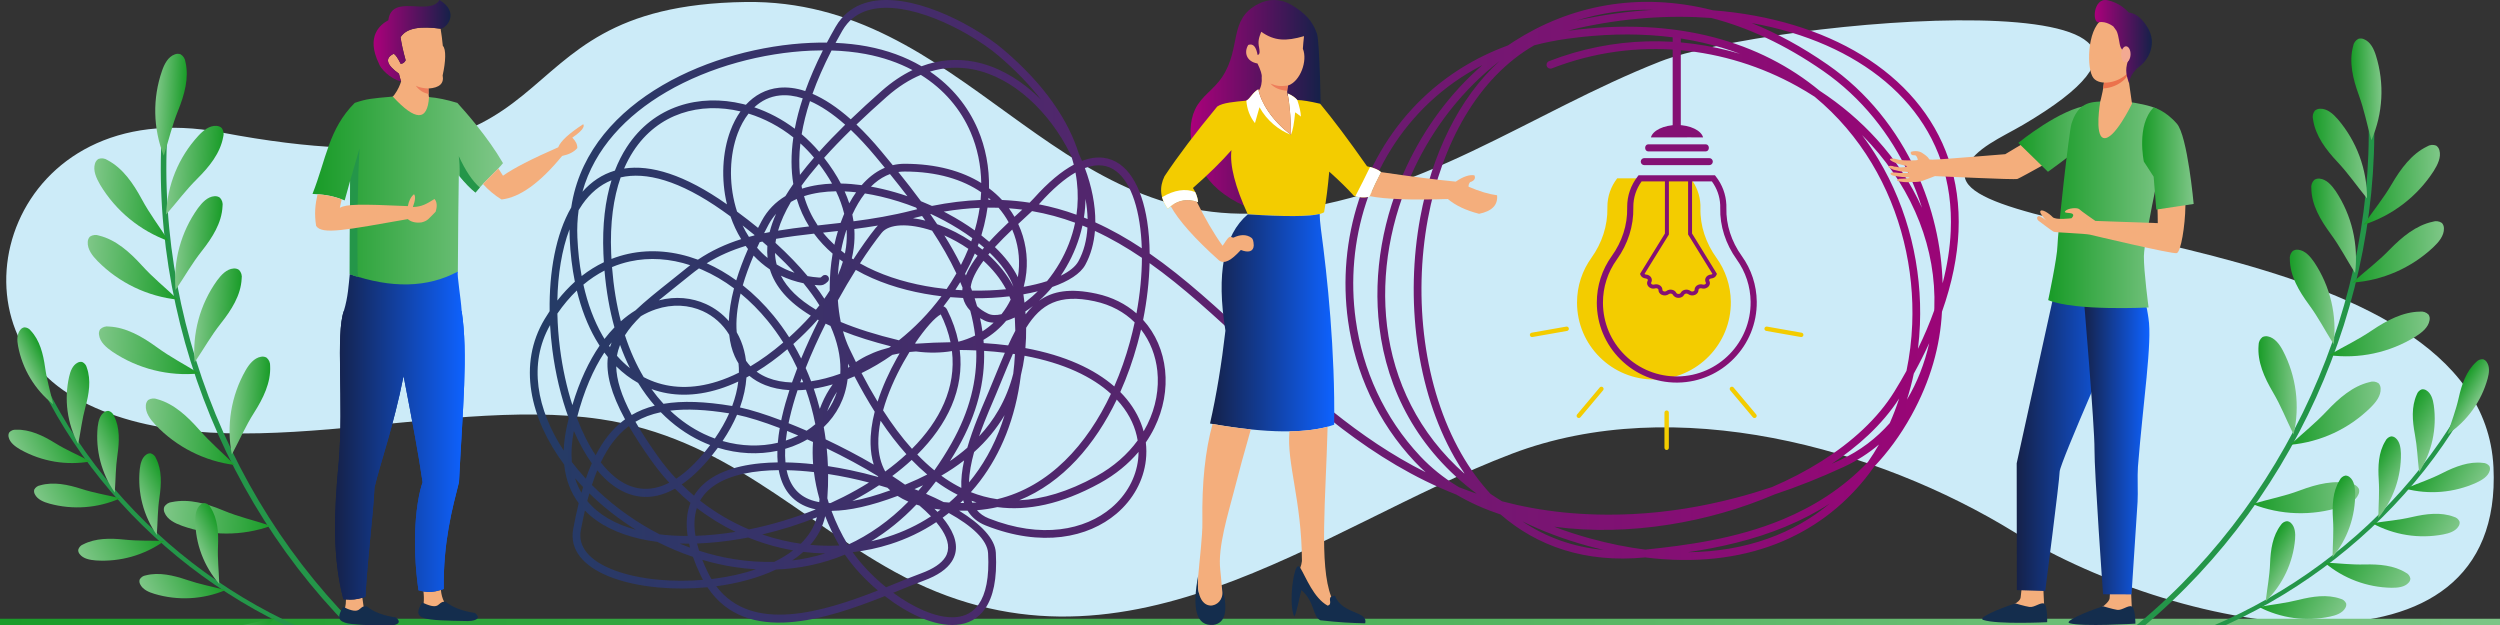
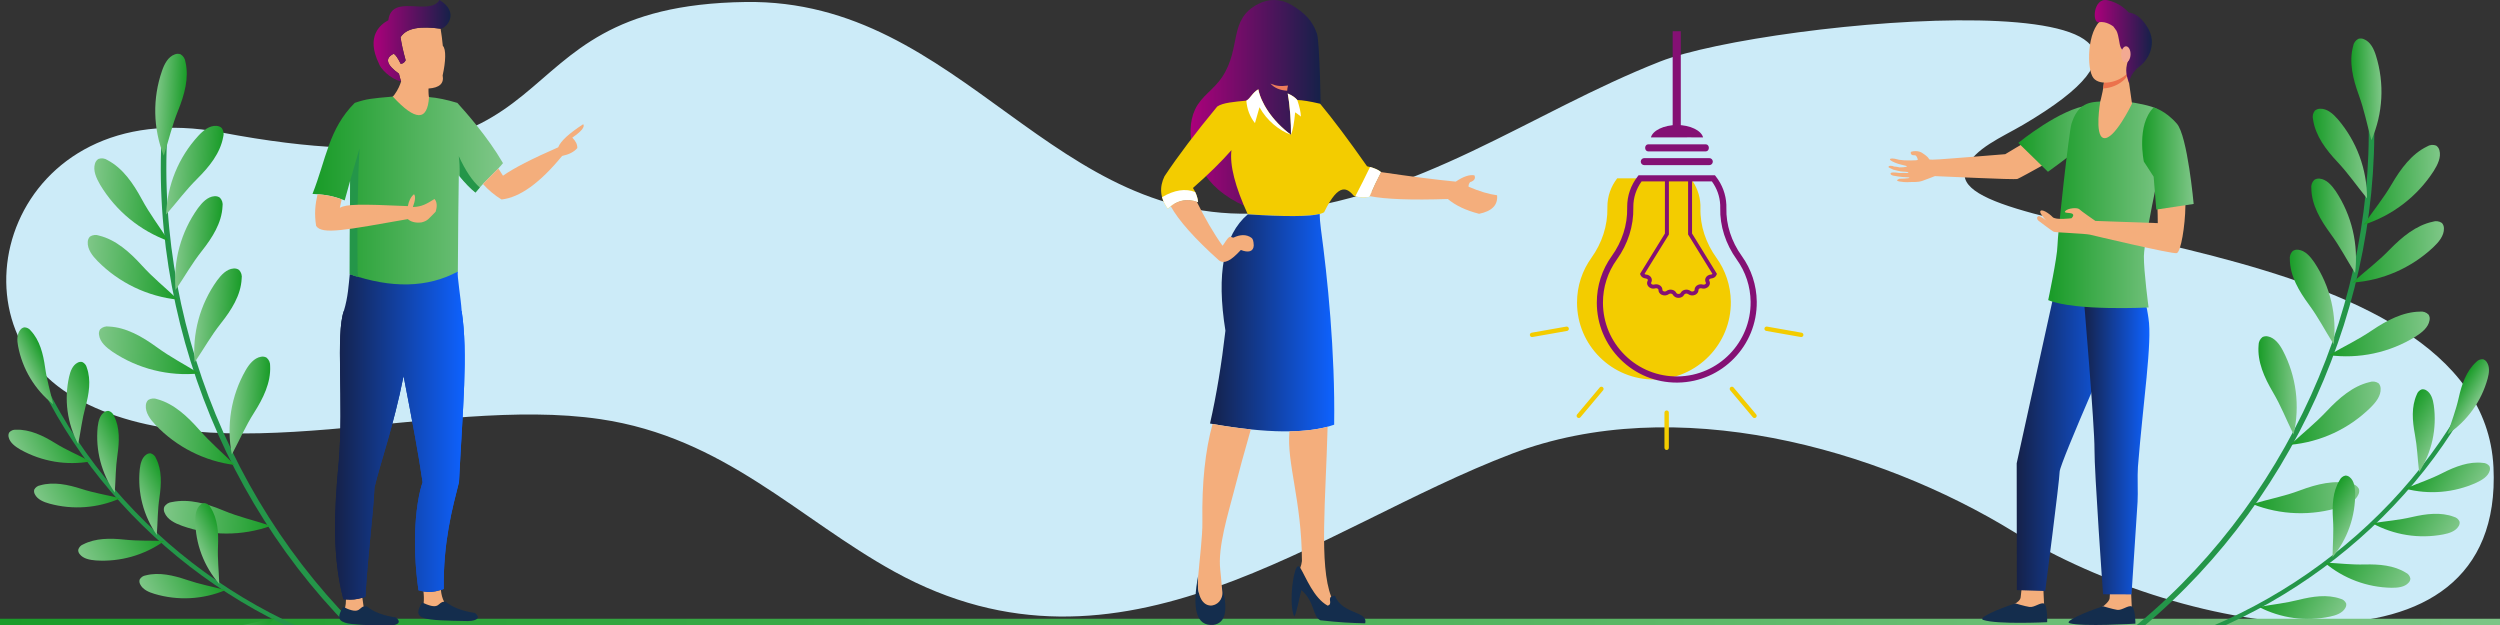
<svg xmlns="http://www.w3.org/2000/svg" width="400" height="100" viewBox="0 0 400 100" fill="none">
  <rect x="0" y="0" width="400" height="100" fill="#333333" stroke="none" />
  <g clip-path="url(#clip0_318_806)">
    <path d="M398.957 74.766C397.099 36.139 309.387 39.19 314.554 26.937C315.9 23.746 320.306 21.958 323.714 19.956C365.011 -4.331 282.696 3.127 265.613 9.847C244.728 18.062 227.12 31.829 203.207 34.003C168.414 37.164 154.127 -0.168 119.312 0.319C76.231 0.923 95.313 32.543 35.409 21.193C1.525 14.775 -9.416 51.502 11.998 63.619C34.667 76.446 69.647 63.174 96.035 67.062C115.92 69.992 127.754 83.014 143.115 91.474C179.466 111.499 210.646 84.487 241.89 72.603C268.082 62.64 300.375 71.689 322.212 85.093C349.673 101.95 400.687 110.738 398.957 74.766Z" fill="#CCEBF8" />
    <rect x="-12" y="99" width="425" height="36" fill="url(#paint0_linear_318_806)" />
    <path d="M26.583 17.921C23.532 50.903 37.552 85.006 62.948 106.283" stroke="#249649" stroke-width="0.89" stroke-miterlimit="10" />
    <path d="M26.194 24.894C24.483 20.54 24.391 15.718 25.934 11.302C26.309 10.228 26.886 9.092 27.97 8.702C28.262 8.583 28.587 8.575 28.884 8.681C29.1 8.81 29.284 8.987 29.42 9.198C29.556 9.409 29.642 9.649 29.67 9.899C30.278 12.481 29.5 15.203 28.503 17.672C27.507 20.141 27.089 22.127 26.206 24.895" fill="url(#paint1_linear_318_806)" />
    <path d="M26.585 34.303C26.739 29.628 28.568 25.163 31.737 21.723C32.51 20.891 33.487 20.074 34.62 20.14C34.936 20.148 35.238 20.268 35.473 20.48C35.619 20.684 35.717 20.918 35.759 21.166C35.8 21.414 35.785 21.668 35.712 21.908C35.239 24.53 33.452 26.713 31.57 28.585C29.689 30.457 28.507 32.114 26.598 34.304" fill="url(#paint2_linear_318_806)" />
    <path d="M28.094 46.441C27.676 41.781 28.942 37.126 31.662 33.32C32.343 32.401 33.197 31.477 34.306 31.394C34.619 31.362 34.934 31.447 35.188 31.633C35.361 31.816 35.488 32.036 35.56 32.277C35.632 32.517 35.647 32.772 35.603 33.019C35.478 35.682 33.951 38.05 32.294 40.156C30.638 42.262 29.688 44.025 28.062 46.439" fill="url(#paint3_linear_318_806)" />
    <path d="M31.151 58C30.733 53.342 32.002 48.688 34.725 44.886C35.406 43.967 36.26 43.042 37.368 42.96C37.681 42.926 37.996 43.009 38.251 43.193C38.424 43.377 38.551 43.598 38.623 43.84C38.695 44.081 38.709 44.337 38.665 44.585C38.541 47.248 37.013 49.615 35.357 51.715C33.702 53.815 32.751 55.591 31.125 57.999" fill="url(#paint4_linear_318_806)" />
    <path d="M37.092 72.687C36.194 68.095 36.974 63.333 39.288 59.267C39.852 58.284 40.659 57.269 41.746 57.083C42.053 57.017 42.374 57.066 42.647 57.221C42.84 57.384 42.994 57.59 43.094 57.824C43.194 58.057 43.238 58.31 43.222 58.563C43.354 61.225 42.099 63.752 40.673 65.997C39.247 68.242 38.476 70.121 37.111 72.688" fill="url(#paint5_linear_318_806)" />
    <path d="M27.018 38.589C22.414 36.938 18.524 33.742 16.011 29.546C15.42 28.522 14.84 27.282 15.198 26.169C15.283 25.862 15.48 25.598 15.75 25.428C15.991 25.343 16.249 25.316 16.503 25.35C16.757 25.384 16.999 25.478 17.209 25.624C19.652 26.906 21.331 29.372 22.666 31.842C24 34.311 25.338 36.002 26.999 38.588" fill="url(#paint6_linear_318_806)" />
    <path d="M28.478 47.947C23.613 47.442 19.074 45.267 15.632 41.794C14.79 40.944 13.959 39.877 14.039 38.706C14.046 38.388 14.172 38.084 14.392 37.854C14.607 37.714 14.852 37.628 15.108 37.601C15.363 37.574 15.621 37.608 15.861 37.699C18.544 38.36 20.762 40.347 22.663 42.434C24.564 44.522 26.246 45.832 28.478 47.947Z" fill="url(#paint7_linear_318_806)" />
    <path d="M31.84 59.756C26.974 60.237 22.092 59.017 18.025 56.302C17.023 55.617 15.997 54.752 15.847 53.596C15.784 53.283 15.847 52.957 16.023 52.691C16.204 52.509 16.427 52.374 16.672 52.297C16.916 52.219 17.176 52.202 17.429 52.246C20.181 52.374 22.755 53.86 25.04 55.518C27.325 57.176 29.234 58.134 31.866 59.757" fill="url(#paint8_linear_318_806)" />
    <path d="M37.568 74.401C32.716 73.789 28.226 71.516 24.862 67.967C24.034 67.098 23.23 66.007 23.335 64.844C23.349 64.526 23.482 64.224 23.706 63.999C23.925 63.863 24.172 63.782 24.429 63.76C24.685 63.739 24.943 63.779 25.181 63.876C27.841 64.6 30.018 66.656 31.874 68.76C33.73 70.864 35.383 72.237 37.568 74.401Z" fill="url(#paint9_linear_318_806)" />
    <path d="M43.339 84.145C38.731 85.784 33.698 85.775 29.096 84.12C27.966 83.716 26.755 83.11 26.327 82.018C26.192 81.728 26.175 81.397 26.281 81.096C26.414 80.877 26.598 80.693 26.816 80.559C27.034 80.425 27.281 80.345 27.536 80.325C30.244 79.768 33.105 80.584 35.716 81.67C38.328 82.756 40.416 83.166 43.339 84.145Z" fill="url(#paint10_linear_318_806)" />
    <path d="M5.978 59.689C17.003 83.739 40.294 101.764 66.351 106.379" stroke="#249649" stroke-width="0.711" stroke-miterlimit="10" />
    <path d="M8.486 64.672C5.568 62.339 3.583 59.037 2.892 55.365C2.724 54.472 2.671 53.456 3.266 52.755C3.42 52.555 3.643 52.42 3.89 52.376C4.091 52.379 4.289 52.428 4.467 52.52C4.646 52.612 4.801 52.744 4.92 52.906C6.369 54.452 6.914 56.646 7.208 58.752C7.502 60.858 8.003 62.399 8.495 64.667" fill="url(#paint11_linear_318_806)" />
    <path d="M12.505 71.03C10.749 67.732 10.237 63.913 11.061 60.268C11.264 59.384 11.615 58.43 12.426 58.024C12.648 57.903 12.905 57.866 13.152 57.92C13.334 58.002 13.496 58.126 13.623 58.281C13.751 58.436 13.841 58.618 13.887 58.813C14.603 60.816 14.235 63.04 13.678 65.085C13.122 67.131 12.963 68.748 12.514 71.025" fill="url(#paint12_linear_318_806)" />
    <path d="M18.384 78.832C16.239 75.773 15.261 72.046 15.628 68.327C15.734 67.419 15.957 66.439 16.691 65.941C16.896 65.793 17.147 65.727 17.398 65.754C17.59 65.812 17.766 65.914 17.912 66.052C18.057 66.19 18.169 66.36 18.236 66.549C19.211 68.442 19.097 70.69 18.789 72.808C18.482 74.926 18.526 76.524 18.362 78.843" fill="url(#paint13_linear_318_806)" />
    <path d="M25.105 85.617C22.96 82.558 21.985 78.832 22.356 75.115C22.461 74.207 22.684 73.227 23.419 72.728C23.622 72.58 23.873 72.512 24.123 72.537C24.315 72.596 24.492 72.698 24.638 72.837C24.784 72.976 24.895 73.147 24.964 73.336C25.939 75.229 25.824 77.477 25.514 79.591C25.204 81.704 25.253 83.312 25.087 85.626" fill="url(#paint14_linear_318_806)" />
    <path d="M35.069 93.419C32.618 90.597 31.261 86.99 31.244 83.252C31.242 82.348 31.396 81.323 32.075 80.762C32.261 80.593 32.503 80.5 32.754 80.498C32.953 80.534 33.141 80.616 33.303 80.738C33.465 80.859 33.596 81.017 33.687 81.198C34.838 82.989 34.976 85.238 34.883 87.361C34.79 89.483 35.005 91.091 35.082 93.412" fill="url(#paint15_linear_318_806)" />
    <path d="M14.512 73.825C10.667 74.515 6.701 73.852 3.289 71.948C2.473 71.475 1.577 70.848 1.381 69.934C1.318 69.688 1.349 69.426 1.468 69.202C1.601 69.046 1.769 68.925 1.959 68.847C2.148 68.77 2.353 68.739 2.557 68.756C4.759 68.671 6.904 69.709 8.811 70.887C10.718 72.065 12.318 72.702 14.498 73.832" fill="url(#paint16_linear_318_806)" />
    <path d="M19.25 79.722C15.681 81.31 11.672 81.612 7.905 80.579C6.984 80.326 5.984 79.918 5.573 79.076C5.451 78.853 5.417 78.592 5.477 78.345C5.571 78.163 5.706 78.005 5.872 77.885C6.038 77.764 6.23 77.685 6.433 77.653C8.554 77.042 10.881 77.534 13.029 78.222C15.176 78.909 16.863 79.147 19.25 79.722Z" fill="url(#paint17_linear_318_806)" />
    <path d="M26.282 86.558C23.105 88.829 19.238 89.929 15.341 89.67C14.375 89.595 13.32 89.404 12.755 88.664C12.587 88.472 12.501 88.222 12.517 87.967C12.57 87.769 12.67 87.587 12.809 87.436C12.947 87.285 13.12 87.169 13.313 87.099C15.269 86.091 17.643 86.095 19.886 86.333C22.128 86.57 23.831 86.473 26.3 86.548" fill="url(#paint18_linear_318_806)" />
    <path d="M36.081 94.416C32.478 95.925 28.464 96.139 24.721 95.022C23.802 94.751 22.81 94.316 22.42 93.468C22.303 93.243 22.275 92.981 22.341 92.736C22.438 92.555 22.577 92.4 22.746 92.283C22.915 92.166 23.109 92.091 23.312 92.063C25.443 91.505 27.769 92.061 29.892 92.778C32.014 93.496 33.706 93.788 36.081 94.416Z" fill="url(#paint19_linear_318_806)" />
    <path d="M43.958 98.863C41.421 101.833 37.932 103.832 34.087 104.519C33.143 104.689 32.064 104.752 31.333 104.166C31.124 104.02 30.98 103.798 30.933 103.547C30.939 103.342 30.992 103.142 31.09 102.962C31.188 102.782 31.327 102.628 31.495 102.513C33.148 101.049 35.454 100.474 37.694 100.186C39.935 99.897 41.544 99.35 43.958 98.863Z" fill="url(#paint20_linear_318_806)" />
    <path d="M268.277 20.5V5" stroke="#851074" stroke-width="1.3" />
    <path d="M266.663 65.671C266.857 65.671 267.015 65.828 267.015 66.023V71.648C267.015 71.842 266.858 72 266.663 72C266.47 72 266.312 71.843 266.312 71.648V66.023C266.312 65.829 266.469 65.671 266.663 65.671Z" fill="#F3CC00" />
    <path d="M256.449 61.953C256.598 62.079 256.618 62.3 256.493 62.448L252.876 66.757C252.751 66.906 252.53 66.925 252.382 66.8C252.233 66.675 252.213 66.454 252.338 66.305L255.954 61.997C256.079 61.848 256.301 61.828 256.449 61.953Z" fill="#F3CC00" />
    <path d="M251.014 52.541C251.048 52.732 250.92 52.914 250.729 52.948L245.19 53.925C244.999 53.959 244.816 53.831 244.782 53.64C244.748 53.449 244.876 53.266 245.067 53.232L250.607 52.255C250.798 52.222 250.98 52.349 251.014 52.541Z" fill="#F3CC00" />
    <path d="M276.877 61.953C277.026 61.828 277.248 61.848 277.372 61.997L280.988 66.305C281.114 66.454 281.094 66.676 280.945 66.8C280.796 66.925 280.574 66.906 280.45 66.757L276.834 62.448C276.709 62.3 276.729 62.078 276.877 61.953Z" fill="#F3CC00" />
    <path d="M282.312 52.54C282.346 52.349 282.529 52.221 282.72 52.255L288.259 53.232C288.45 53.266 288.578 53.448 288.544 53.639C288.51 53.83 288.328 53.958 288.137 53.924L282.597 52.947C282.406 52.914 282.278 52.731 282.312 52.54Z" fill="#F3CC00" />
    <path d="M263.082 26.422C262.772 26.422 262.52 26.17 262.52 25.86C262.52 25.549 262.772 25.297 263.082 25.297H273.488C273.799 25.297 274.051 25.549 274.051 25.86C274.051 26.17 273.799 26.422 273.488 26.422H263.082Z" fill="#841074" />
    <path d="M263.692 24.22C263.433 24.22 263.222 23.967 263.222 23.657C263.222 23.346 263.433 23.094 263.692 23.094H272.949C273.208 23.094 273.419 23.346 273.419 23.657C273.419 23.967 273.208 24.22 272.949 24.22H263.692Z" fill="#841074" />
    <path d="M264.147 21.988C264.421 20.884 266.223 20 268.321 20C270.418 20 272.212 20.882 272.492 21.982C271.921 21.979 271.153 21.978 270.284 21.978C268.384 21.978 266.001 21.983 264.148 21.988H264.147Z" fill="#841074" />
    <path d="M257.184 33.248C257.237 36.123 256.304 38.913 254.627 41.25C253.178 43.268 252.324 45.743 252.324 48.417C252.324 55.271 257.929 60.816 264.804 60.721C271.557 60.627 277.014 55.02 276.932 48.265C276.9 45.647 276.051 43.225 274.626 41.243C272.96 38.926 271.999 36.153 272.071 33.3C272.076 33.129 272.074 32.957 272.067 32.783C271.999 31.187 271.417 29.716 270.488 28.531H258.756C257.77 29.794 257.182 31.382 257.182 33.108C257.182 33.155 257.182 33.202 257.183 33.248H257.184Z" fill="#F3CC00" />
    <path d="M266.391 28.25H267.024V37.517L263.122 43.827C263.182 43.883 263.272 43.919 263.377 43.927C263.736 43.955 264.043 44.143 264.198 44.43C264.331 44.676 264.329 44.959 264.192 45.204C264.152 45.275 264.159 45.338 264.21 45.404C264.289 45.504 264.468 45.584 264.675 45.526C265.009 45.432 265.381 45.499 265.645 45.703C265.867 45.873 265.992 46.121 265.988 46.384C265.986 46.49 266.071 46.555 266.142 46.591C266.272 46.656 266.481 46.673 266.634 46.555C266.883 46.365 267.222 46.294 267.542 46.365C267.839 46.431 268.082 46.61 268.209 46.855C268.263 46.961 268.401 47.029 268.56 47.029C268.72 47.029 268.857 46.961 268.912 46.855C269.039 46.61 269.282 46.431 269.578 46.365C269.898 46.294 270.237 46.365 270.486 46.555C270.64 46.673 270.849 46.657 270.978 46.592C271.049 46.556 271.134 46.49 271.133 46.385C271.129 46.122 271.253 45.875 271.476 45.704C271.739 45.5 272.111 45.433 272.445 45.527C272.652 45.585 272.831 45.505 272.91 45.405C272.961 45.34 272.968 45.276 272.928 45.205C272.792 44.959 272.789 44.677 272.922 44.431C273.076 44.144 273.383 43.955 273.742 43.928C273.848 43.921 273.937 43.884 273.997 43.828L270.095 37.517V28.251H270.728V37.36L274.704 43.81L274.658 43.949C274.535 44.293 274.201 44.528 273.79 44.559C273.647 44.571 273.531 44.635 273.479 44.731C273.448 44.787 273.449 44.841 273.481 44.898C273.645 45.194 273.617 45.531 273.404 45.799C273.193 46.066 272.761 46.274 272.272 46.136C272.129 46.096 271.967 46.123 271.859 46.205C271.815 46.239 271.763 46.297 271.763 46.375C271.769 46.703 271.581 46.996 271.261 47.157C270.888 47.344 270.422 47.304 270.099 47.057C269.999 46.98 269.851 46.951 269.714 46.982C269.601 47.008 269.513 47.067 269.472 47.145C269.308 47.464 268.958 47.662 268.559 47.662C268.16 47.662 267.811 47.464 267.645 47.145C267.605 47.068 267.515 47.007 267.403 46.982C267.266 46.951 267.118 46.98 267.017 47.057C266.696 47.304 266.228 47.344 265.855 47.157C265.535 46.996 265.347 46.703 265.353 46.375C265.354 46.297 265.301 46.239 265.257 46.205C265.15 46.123 264.989 46.096 264.845 46.136C264.354 46.275 263.923 46.066 263.711 45.799C263.499 45.531 263.471 45.195 263.635 44.898C263.667 44.841 263.668 44.788 263.636 44.731C263.585 44.635 263.468 44.571 263.325 44.559C262.916 44.528 262.584 44.294 262.457 43.949L262.411 43.811L266.387 37.361V28.252L266.391 28.25Z" fill="#841074" />
    <path d="M268.284 61.215C264.899 61.215 261.714 59.91 259.301 57.53C256.843 55.106 255.489 51.87 255.489 48.418C255.489 45.723 256.317 43.146 257.884 40.964C259.546 38.647 260.399 35.983 260.349 33.259C260.348 33.209 260.347 33.159 260.347 33.109C260.347 31.323 260.928 29.635 262.026 28.229L262.174 28.04H274.385L274.533 28.228C275.564 29.542 276.146 31.111 276.216 32.763C276.224 32.945 276.226 33.13 276.221 33.314C276.154 35.941 277.028 38.655 278.682 40.956C280.22 43.094 281.049 45.62 281.081 48.26C281.166 55.304 275.508 61.115 268.468 61.213C268.406 61.213 268.345 61.214 268.284 61.214V61.215ZM262.659 29.024C261.79 30.216 261.332 31.624 261.332 33.109C261.332 33.153 261.332 33.195 261.333 33.238C261.387 36.178 260.47 39.048 258.683 41.538C257.237 43.551 256.473 45.931 256.473 48.418C256.473 51.604 257.723 54.591 259.991 56.829C262.26 59.066 265.262 60.27 268.454 60.23C274.953 60.139 280.176 54.775 280.098 48.273C280.069 45.836 279.303 43.505 277.885 41.532C276.105 39.057 275.165 36.13 275.238 33.29C275.241 33.129 275.24 32.966 275.233 32.806C275.175 31.439 274.715 30.137 273.901 29.026H262.658L262.659 29.024Z" fill="#841074" />
-     <path fill-rule="evenodd" clip-rule="evenodd" d="M248.289 10.945C247.971 11.069 247.61 10.91 247.486 10.591C247.362 10.271 247.521 9.912 247.84 9.788C258.212 5.763 268.882 5.763 278.421 8.616C270.811 5.76 261.604 4.691 250.773 6.197C248.934 6.452 247.166 6.807 245.472 7.252C236.397 12.473 230.67 23.108 228.465 34.997C227.278 41.401 227.113 48.164 227.992 54.642C228.872 61.11 230.794 67.293 233.784 72.547C235.133 74.914 236.7 77.094 238.487 79.026C239.081 79.429 239.692 79.823 240.321 80.206C246.545 81.85 253.472 82.644 261.329 82.246C266.88 81.967 272.351 81.062 277.688 79.667C279.642 79.157 281.579 78.579 283.495 77.943C289.144 75.515 294.186 72.379 298.087 68.701C300.093 66.81 301.794 64.778 303.114 62.631C303.796 61.522 304.437 60.426 305.035 59.344C305.545 56.908 305.851 54.41 305.953 51.887C306.312 43.049 304.168 33.908 299.47 26.102C297.091 22.149 294.055 18.54 290.356 15.485C289.432 14.886 288.484 14.317 287.515 13.78C276.218 7.522 261.983 5.629 248.289 10.943V10.945ZM291.139 14.517C281.824 6.818 268.434 2.55 250.875 4.929C251.449 4.758 252.033 4.606 252.627 4.474C259.831 2.882 267.03 2.371 273.809 2.876C279.552 4.345 285.562 7.09 291.722 11.364C297.88 15.636 302.478 21.497 305.468 27.962C306.267 29.687 306.949 31.458 307.518 33.251C305.737 29.285 303.282 25.594 300.297 22.301C297.633 19.362 294.545 16.738 291.14 14.517H291.139ZM299.377 23.137C302.715 26.819 305.371 31.012 307.126 35.533C308.808 39.868 309.663 44.51 309.494 49.299L309.465 49.69C308.753 51.673 307.892 53.713 306.874 55.807C307.032 54.527 307.136 53.236 307.189 51.94C307.556 42.866 305.354 33.481 300.531 25.465C299.736 24.142 298.868 22.857 297.929 21.616C298.424 22.113 298.907 22.62 299.375 23.137H299.377ZM310.715 49.878C310.442 55.315 308.893 60.926 305.808 66.498C304.051 69.671 302.035 72.382 299.834 74.705C299.38 75.352 298.907 75.982 298.411 76.597C291.108 85.67 279.33 91.197 263.212 89.187C253.613 90.122 245.928 87.365 240.099 82.322C237.586 81.486 235.205 80.427 233.005 79.131C219.331 73.762 209.181 64.346 199.547 55.408C194.35 50.587 189.306 45.907 183.934 42.096C183.864 44.981 183.521 48.063 182.897 51.182C184.904 53.389 186.098 56.209 186.416 59.232C186.732 62.24 186.18 65.451 184.7 68.456C184.309 69.25 183.853 70.029 183.332 70.786C183.445 71.733 183.445 72.678 183.342 73.608C182.976 76.867 181.309 79.926 178.628 82.197C174.101 86.03 166.672 87.621 157.739 84.087C156.383 83.551 155.439 82.727 154.815 81.707C154.351 81.717 153.898 81.717 153.458 81.711C156.95 83.857 159.211 86.209 159.334 88.43C159.567 92.664 158.892 95.551 157.622 97.379C156.481 99.021 154.883 99.82 153.032 99.973C151.259 100.119 149.266 99.663 147.242 98.791C145.337 97.971 143.391 96.776 141.575 95.373C132.238 99.079 119.403 103.311 113.192 93.96C110.533 94.219 107.841 94.227 105.308 93.993C102.31 93.717 99.528 93.102 97.277 92.167C93.418 90.564 91.083 88.024 91.714 84.625C91.984 83.17 92.277 81.799 92.594 80.512C91.333 78.82 90.519 76.772 90.271 74.341C84.754 66.92 82.819 58.267 87.138 51.059C87.4 50.622 87.669 50.198 87.941 49.789C87.854 43.508 88.919 37.484 91.395 33.198C91.439 32.903 91.488 32.61 91.541 32.321C93.084 24.082 98.75 17.875 105.989 13.648C113.17 9.452 121.912 7.205 129.68 6.859C130.57 6.82 131.446 6.805 132.307 6.815C132.741 5.991 133.204 5.15 133.696 4.295C133.978 3.804 134.29 3.361 134.627 2.965C136.973 0.206 140.552 -0.385 144.393 0.211C148.117 0.789 152.094 2.49 155.386 4.383C157.447 5.568 159.247 6.831 160.553 7.943C167.265 13.651 170.958 19.318 172.608 24.584C172.788 24.966 172.961 25.352 173.124 25.738C174.373 25.264 175.524 25.114 176.573 25.248C180.32 25.727 182.665 29.724 183.548 35.416C183.795 37.01 183.93 38.743 183.947 40.57C189.628 44.51 194.927 49.425 200.391 54.495C208.618 62.126 217.225 70.11 228.104 75.563C227.506 75.028 226.93 74.468 226.378 73.884C220.364 67.506 216.832 59.56 215.689 51.348C214.788 44.867 215.375 38.215 217.408 32.034C219.442 25.848 222.923 20.134 227.805 15.529C231.499 12.046 235.992 9.2 241.266 7.268C241.594 7.045 241.924 6.826 242.257 6.613C251.074 0.969 262.014 -1.426 274.07 1.65C278.602 1.998 282.948 2.791 286.989 4.013C294.926 6.411 301.694 10.456 306.393 16.002C311.11 21.571 313.735 28.642 313.36 37.064C313.182 41.039 312.334 45.315 310.717 49.877L310.715 49.878ZM292.786 80.553C287.058 85.303 279.475 88.265 270.068 88.354C275.072 87.607 280.474 86.428 285.706 84.252C288.123 83.249 290.501 82.034 292.786 80.552V80.553ZM285.231 83.107C277.735 86.222 269.833 87.259 263.317 87.933L263.235 87.939C260.433 87.586 257.497 86.999 254.424 86.155C252.399 85.6 250.479 84.969 248.661 84.273C254.559 85.071 260.829 84.915 266.989 83.948C272.861 83.029 278.642 81.373 283.914 79.113C287.693 77.856 291.392 76.371 294.99 74.708C297.081 73.741 298.96 72.534 300.632 71.125C300.086 72.083 299.5 73.014 298.872 73.914C294.811 78.178 290.1 81.083 285.229 83.107H285.231ZM234.393 75.864C226.937 69.315 223.002 60.935 221.931 52.181C220.898 43.726 222.525 34.915 226.223 27.056C229.395 20.312 234.091 14.274 239.937 9.766C233.35 15.73 229.088 24.828 227.244 34.772C226.033 41.301 225.864 48.199 226.763 54.809C227.664 61.43 229.637 67.768 232.707 73.165C233.237 74.094 233.799 74.994 234.393 75.864ZM243.581 83.417C247.272 85.907 251.611 87.529 256.606 87.992C255.778 87.797 254.94 87.586 254.09 87.353C250.223 86.291 246.727 84.966 243.581 83.417ZM252.196 3.304L252.359 3.266C256.453 2.361 260.545 1.8 264.563 1.57C260.209 1.459 256.066 2.081 252.196 3.304ZM286.625 5.205C294.339 7.536 300.905 11.451 305.443 16.809C309.962 22.143 312.477 28.925 312.116 37.009C311.999 39.644 311.575 42.418 310.819 45.325C310.655 39.335 309.237 33.159 306.593 27.443C303.515 20.784 298.776 14.745 292.428 10.343C288.296 7.476 284.228 5.282 280.256 3.687C282.448 4.08 284.576 4.586 286.624 5.205H286.625ZM308.677 54.892C307.939 58.148 306.753 61.208 305.111 63.936C305.542 62.577 305.91 61.189 306.209 59.782C307.125 58.12 307.946 56.489 308.677 54.891V54.892ZM303.862 63.766C303.427 65.109 302.927 66.423 302.36 67.701C300.215 70.13 297.589 72.14 294.472 73.581C294.008 73.796 293.54 74.008 293.073 74.216C295.219 72.796 297.189 71.254 298.937 69.606C300.867 67.786 302.528 65.834 303.862 63.766ZM233.116 77.755C230.964 76.432 229.002 74.864 227.277 73.036C221.449 66.855 218.024 59.149 216.917 51.182C216.041 44.884 216.611 38.426 218.583 32.427C220.554 26.432 223.926 20.894 228.655 16.435C231.129 14.102 233.977 12.063 237.191 10.408C232.105 14.821 227.983 20.392 225.096 26.53C221.304 34.592 219.636 43.639 220.699 52.328C221.929 62.395 226.811 71.973 236.277 78.991C235.317 78.665 234.376 78.32 233.449 77.956L233.116 77.755ZM182.705 41.249C180.288 39.611 177.796 38.158 175.192 36.952C175.025 38.922 174.525 40.767 173.641 42.384C172.877 43.785 170.98 45 168.367 45.916C167.688 46.73 166.977 47.468 166.255 48.121C168.42 46.549 171.237 46.086 175.409 46.985C177.982 47.539 180.133 48.648 181.836 50.142C182.405 47.068 182.693 44.051 182.708 41.249H182.705ZM173.992 36.416C173.727 36.303 173.46 36.191 173.192 36.084C172.668 38.513 171.758 40.732 170.624 42.685C170.338 43.177 170.04 43.653 169.727 44.111C171.094 43.442 172.079 42.659 172.553 41.793C173.417 40.209 173.88 38.38 173.992 36.418V36.416ZM172.017 35.633C169.814 34.82 167.526 34.191 165.126 33.777C164.73 34.154 164.285 34.565 163.807 35.005L162.913 35.833C164.066 38.308 164.483 41.004 164.213 43.605C164.133 44.378 163.992 45.143 163.791 45.891C165.151 45.651 166.407 45.347 167.523 44.985C168.248 44.102 168.93 43.126 169.546 42.064C170.647 40.165 171.527 38 172.016 35.633H172.017ZM163.563 33.542C162.861 33.451 162.149 33.379 161.427 33.326C161.753 33.769 162.05 34.224 162.319 34.691L163.563 33.541V33.542ZM159.771 33.238C159.188 33.22 158.599 33.212 158.002 33.219C157.942 33.653 157.871 34.09 157.789 34.528C157.595 35.565 157.337 36.61 157.017 37.659C157.451 37.998 157.869 38.342 158.27 38.693C159.279 37.589 160.36 36.531 161.387 35.562C160.94 34.751 160.402 33.971 159.77 33.238H159.771ZM156.743 33.254C154.897 33.329 152.988 33.527 151.003 33.858L151.637 34.19C153.17 35.008 154.625 35.906 155.958 36.865C156.207 36.004 156.41 35.146 156.57 34.295C156.635 33.946 156.693 33.599 156.743 33.254ZM148.961 34.244L148.847 34.266C149.22 34.8 149.585 35.334 149.942 35.87L150.38 36.031C152.061 36.668 153.778 37.541 155.393 38.621L155.57 38.111C154.193 37.099 152.67 36.15 151.056 35.288C150.373 34.923 149.674 34.575 148.961 34.244ZM147.534 34.559C147.148 34.649 146.76 34.747 146.368 34.847L146.085 34.919C146.718 34.999 147.375 35.126 148.051 35.296L147.534 34.559ZM146.06 33.647L146.754 33.475L146.566 33.217C144.722 32.492 142.826 31.894 140.942 31.452C140.085 31.252 139.231 31.084 138.385 30.951C137.619 31.928 136.946 33.072 136.372 34.333C136.449 34.692 136.513 35.05 136.563 35.406C139.608 35.012 142.775 34.494 146.06 33.645V33.647ZM149.113 32.947C151.833 32.398 154.423 32.088 156.895 31.993C156.935 31.578 156.964 31.165 156.983 30.754C154.042 28.736 149.989 27.449 144.737 27.446C144.393 27.446 144.058 27.47 143.73 27.518C144.978 29.067 146.193 30.624 147.353 32.195C147.946 32.433 148.534 32.684 149.114 32.947H149.113ZM158.145 31.963H158.519L158.169 31.657L158.145 31.963ZM160.327 31.999C161.839 32.062 163.309 32.207 164.739 32.428C164.997 32.174 165.22 31.947 165.398 31.747C167.737 29.131 169.876 27.375 171.806 26.347C171.697 25.906 171.573 25.461 171.432 25.012L171.223 24.579C169.593 21.299 167.33 18.23 164.644 15.826C161.98 13.442 158.902 11.715 155.62 11.089C153.425 10.671 151.13 10.747 148.799 11.454C152.305 13.844 154.886 17.028 156.457 20.702C157.694 23.593 158.304 26.785 158.243 30.129C159.013 30.706 159.706 31.333 160.325 31.999H160.327ZM166.218 32.688C168.302 33.092 170.303 33.656 172.237 34.358C172.294 33.96 172.34 33.555 172.373 33.148C172.516 31.385 172.437 29.528 172.077 27.601C170.37 28.574 168.45 30.194 166.321 32.575L166.218 32.689V32.688ZM173.428 34.808L174.016 35.049C173.994 33.998 173.879 32.918 173.679 31.824C173.673 32.305 173.649 32.78 173.611 33.25C173.568 33.777 173.506 34.297 173.427 34.808H173.428ZM175.253 35.582C177.831 36.743 180.295 38.144 182.686 39.724C182.64 38.276 182.518 36.895 182.318 35.61C181.523 30.476 179.529 26.885 176.412 26.487C175.559 26.378 174.614 26.5 173.578 26.888C174.674 29.804 175.273 32.791 175.253 35.582ZM140.465 36.086C139.187 36.3 137.929 36.481 136.693 36.641C136.761 37.668 136.725 38.685 136.593 39.692C136.521 40.244 136.419 40.793 136.29 41.338L136.536 41.497C137.793 39.55 139.008 37.844 140.097 36.481C140.21 36.341 140.332 36.208 140.465 36.086ZM135.458 36.795L135.419 36.801C135.075 37.856 134.793 38.96 134.572 40.093C134.774 40.255 134.98 40.414 135.189 40.57C135.26 40.225 135.318 39.878 135.364 39.531C135.481 38.63 135.515 37.719 135.46 36.796L135.458 36.795ZM134.07 36.958L131.684 37.224C132.239 37.915 132.846 38.561 133.497 39.166C133.661 38.415 133.853 37.678 134.07 36.959V36.958ZM131.776 35.967C132.672 35.868 133.578 35.769 134.496 35.662C134.634 35.28 134.778 34.905 134.93 34.539L135.07 34.21C134.788 33.026 134.358 31.825 133.772 30.604C132.866 30.616 131.986 30.684 131.141 30.808C130.268 30.938 129.432 31.128 128.645 31.387C129.146 33.107 129.883 34.655 130.813 36.041L130.833 36.073L131.776 35.968V35.967ZM130.242 37.384C128.155 37.62 126.132 37.868 124.175 38.212C124.136 38.428 124.103 38.643 124.075 38.858C126.072 40.672 127.778 42.45 129.218 44.181C129.794 44.285 130.389 44.36 131.008 44.403C131.176 44.415 131.262 44.412 131.306 44.393C131.363 44.369 131.455 44.285 131.597 44.155C131.849 43.923 132.241 43.94 132.472 44.192C132.703 44.444 132.687 44.837 132.435 45.068C132.195 45.288 132.035 45.429 131.8 45.532C131.551 45.64 131.301 45.668 130.919 45.641C130.724 45.627 130.531 45.61 130.34 45.591C130.907 46.335 131.424 47.069 131.892 47.793C132.199 47.361 132.487 46.925 132.756 46.488L132.753 46.028C132.755 44.21 132.913 42.368 133.22 40.58C132.112 39.625 131.109 38.561 130.242 37.383V37.384ZM121.973 38.649L121.548 38.746C121.405 39.048 121.265 39.344 121.131 39.639C121.642 40.226 122.201 40.773 122.81 41.274C122.743 40.646 122.733 40.008 122.779 39.356C122.516 39.121 122.247 38.886 121.973 38.649ZM119.307 39.346C117.14 40.005 115.062 40.888 113.072 42.122C114.694 42.844 116.28 43.762 117.801 44.857C118.275 43.297 118.897 41.626 119.681 39.843C119.552 39.68 119.428 39.515 119.308 39.346H119.307ZM111.836 42.943C111.417 43.24 111.001 43.556 110.59 43.889C109.692 44.619 108.862 45.279 108.067 45.913C107.129 46.66 106.24 47.369 105.411 48.053C108.087 47.361 110.712 47.627 112.956 48.648C114.348 49.281 115.593 50.206 116.612 51.376C116.668 49.805 116.935 48.06 117.441 46.132C115.811 44.916 114.104 43.919 112.354 43.161L111.836 42.944V42.943ZM109.809 42.925C110.017 42.756 110.228 42.59 110.437 42.432C107.238 41.382 103.949 41.137 100.797 41.826C99.825 42.038 98.865 42.339 97.924 42.735C98.174 45.919 98.658 48.804 99.337 51.404C100.103 50.723 100.887 50.142 101.681 49.655C103.244 48.169 105.148 46.65 107.294 44.942C108.113 44.291 108.967 43.611 109.81 42.926L109.809 42.925ZM111.669 41.548C113.882 40.062 116.186 39.024 118.587 38.265C117.887 37.122 117.321 35.896 116.88 34.626C116.462 34.32 116.035 34.014 115.598 33.707C108.689 28.841 103.328 27.451 99.306 28.381C98.16 31.636 97.585 35.662 97.788 40.528L97.835 41.43C98.719 41.086 99.618 40.814 100.528 40.615C104.184 39.816 107.999 40.187 111.668 41.55L111.669 41.548ZM119.828 37.899C120.112 37.821 120.399 37.747 120.686 37.675L120.724 37.598C120.111 37.093 119.474 36.586 118.813 36.074C119.113 36.704 119.451 37.314 119.828 37.899ZM122.306 37.306L123.14 37.14C123.379 36.181 123.726 35.205 124.172 34.209C123.713 34.724 123.31 35.301 122.967 35.941C122.726 36.393 122.494 36.839 122.272 37.277L122.307 37.306H122.306ZM124.487 36.901C126.103 36.633 127.759 36.423 129.458 36.227C128.628 34.896 127.959 33.435 127.482 31.835C127.16 31.978 126.849 32.135 126.547 32.306C125.615 33.889 124.915 35.423 124.487 36.901ZM102.542 50.586C101.508 51.596 100.645 52.596 99.993 53.644C100.814 56.173 101.83 58.399 102.992 60.343C103.362 60.538 103.739 60.715 104.123 60.873C107.239 62.164 110.843 62.282 114.749 61.046C115.884 60.688 117.045 60.213 118.225 59.623C118.233 59.118 118.214 58.627 118.165 58.15C117.941 57.794 117.739 57.414 117.559 57.012C117.111 56.008 116.81 54.859 116.676 53.562C115.65 51.867 114.176 50.567 112.444 49.778C110.233 48.771 107.597 48.594 104.936 49.488C104.137 49.755 103.335 50.12 102.541 50.585L102.542 50.586ZM99.208 55.185C98.984 55.745 98.818 56.326 98.715 56.931C99.367 57.668 100.059 58.325 100.791 58.906C100.215 57.748 99.684 56.509 99.208 55.185ZM98.595 58.611C98.639 60.764 99.407 63.274 101.07 66.399C102.185 65.746 103.41 65.252 104.761 64.906C103.816 63.821 102.924 62.611 102.1 61.27C100.842 60.568 99.669 59.678 98.594 58.611H98.595ZM101.67 67.483C102.617 69.143 103.8 70.966 105.242 72.993C106.157 74.279 107.142 75.479 108.184 76.593C109.716 75.596 111.313 74.11 112.964 72.062C113.192 71.777 113.414 71.495 113.626 71.212C113.115 71.016 112.604 70.799 112.099 70.557C109.863 69.492 107.696 67.972 105.726 65.955C104.211 66.275 102.866 66.778 101.669 67.483H101.67ZM104.228 73.713C102.789 71.689 101.595 69.856 100.62 68.178L100.423 68.328C98.689 69.675 97.287 71.545 96.127 73.981C96.842 74.897 97.604 75.693 98.408 76.342C100.895 78.347 103.827 78.895 107.081 77.233C106.072 76.138 105.118 74.964 104.227 73.713H104.228ZM100.009 67.093C97.745 62.935 96.939 59.788 97.256 57.129C97.065 56.895 96.879 56.653 96.696 56.406C94.945 59.077 93.424 62.531 92.305 66.873C93.154 69.112 94.161 71.14 95.307 72.845C96.493 70.524 97.918 68.707 99.662 67.353C99.776 67.264 99.891 67.177 100.009 67.093ZM97.595 55.532C97.674 55.279 97.763 55.03 97.863 54.782C97.723 54.96 97.585 55.14 97.448 55.326L97.595 55.531V55.532ZM109.077 77.513C109.713 78.143 110.367 78.742 111.041 79.312C111.211 79.027 111.398 78.754 111.602 78.494C113.639 75.896 117.29 74.548 121.705 74.127C122.584 74.043 123.497 73.995 124.433 73.983C124.382 73.39 124.365 72.773 124.381 72.134C121.403 72.765 118.108 72.645 114.858 71.638C114.565 72.036 114.258 72.436 113.933 72.84C112.271 74.902 110.649 76.437 109.077 77.513ZM112.016 80.108C114.447 82.018 117.084 83.553 119.834 84.707C123.43 83.982 127.061 82.897 130.528 81.501C127.4 80.858 125.615 78.957 124.834 76.244C124.739 75.915 124.66 75.573 124.596 75.221C123.641 75.231 122.713 75.277 121.82 75.363C117.732 75.752 114.385 76.958 112.581 79.258C112.372 79.525 112.183 79.809 112.016 80.107V80.108ZM121.958 85.515C123.062 85.894 124.182 86.213 125.308 86.473C126.241 86.688 127.18 86.861 128.121 86.995C129.353 85.781 130.253 84.374 130.707 82.766C127.857 83.898 124.907 84.823 121.959 85.515H121.958ZM125.028 87.684C123.227 87.269 121.446 86.707 119.706 85.999C119.298 86.079 118.89 86.154 118.482 86.224C116.12 86.629 113.784 86.88 111.527 86.963C111.621 87.337 111.729 87.722 111.855 88.117C113.726 88.718 115.643 89.182 117.583 89.486C119.666 89.814 121.778 89.957 123.893 89.893C124.992 89.354 126.001 88.744 126.894 88.058C126.27 87.95 125.648 87.824 125.029 87.681L125.028 87.684ZM117.681 85.1C115.526 84.06 113.451 82.786 111.5 81.283C111.09 82.531 110.992 84.006 111.273 85.731C113.35 85.666 115.5 85.452 117.681 85.1ZM110.474 80.461C109.619 79.749 108.791 78.992 107.995 78.189C104.14 80.346 100.625 79.725 97.632 77.313C96.909 76.729 96.219 76.037 95.565 75.252C95.262 75.99 94.977 76.773 94.708 77.602C97.426 80.343 100.655 82.797 104.208 84.782C104.648 85.028 105.094 85.267 105.545 85.498C106.976 85.673 108.475 85.756 110.021 85.753C109.711 83.694 109.892 81.94 110.475 80.461H110.474ZM129.653 87.176C131.199 87.321 132.747 87.356 134.281 87.28C133.399 85.75 132.648 84.174 132.034 82.581C131.648 84.317 130.818 85.844 129.653 87.176ZM139.395 86.6C140.301 86.401 141.196 86.161 142.077 85.879C144.497 85.105 146.813 84.018 148.959 82.614C148.408 82.041 147.787 81.463 147.108 80.885C146.941 80.837 146.778 80.788 146.617 80.736C144.331 83.137 141.907 85.077 139.394 86.6H139.395ZM142.455 87.061C140.499 87.686 138.477 88.116 136.425 88.349C137.796 90.299 139.678 92.268 141.773 93.962L143.504 93.264C144.907 92.694 146.192 92.174 147.352 91.749C149.365 91.013 150.612 90.14 151.233 89.172C152.034 87.921 151.763 86.429 150.742 84.821C150.476 84.402 150.159 83.977 149.8 83.546C147.515 85.064 145.041 86.234 142.455 87.062V87.061ZM132.024 88.553C130.861 88.531 129.697 88.447 128.533 88.303C127.987 88.792 127.392 89.251 126.752 89.676C128.52 89.46 130.281 89.093 132.023 88.553H132.024ZM149.994 81.901L150.487 81.536C150.152 81.496 149.826 81.452 149.508 81.404C149.675 81.569 149.836 81.735 149.994 81.901ZM151.879 80.409C152.34 80.01 152.789 79.596 153.226 79.165C152.311 78.705 151.423 78.18 150.563 77.595C150.29 77.409 150.02 77.217 149.753 77.02C149.231 77.713 148.702 78.376 148.161 79.011C149.146 79.436 150.087 79.876 150.979 80.331C151.271 80.362 151.572 80.388 151.879 80.408V80.409ZM155.044 77.182C155.306 76.867 155.562 76.544 155.812 76.214C157.897 73.469 159.583 70.208 160.735 66.422C159.454 68.597 157.825 70.566 155.856 72.332C155.395 73.998 155.076 75.665 155.044 77.181V77.182ZM156.803 76.963C156.332 77.582 155.843 78.177 155.335 78.745C156.679 79.277 158.083 79.659 159.552 79.871C167.928 77.866 173.952 71.1 177.751 63.014C174.797 60.318 170.283 58.102 163.931 56.922C163.791 57.991 163.594 59.028 163.341 60.033C162.481 66.943 160.133 72.579 156.803 76.963ZM154.108 80.039L153.655 80.477H154.243C154.193 80.335 154.149 80.187 154.109 80.039H154.108ZM151.811 82.08C151.486 82.34 151.155 82.591 150.821 82.833C151.189 83.277 151.512 83.719 151.789 84.156C153.077 86.182 153.38 88.121 152.28 89.837C151.516 91.032 150.065 92.077 147.778 92.914C146.69 93.312 145.39 93.837 143.972 94.413L142.913 94.842C144.473 95.988 146.116 96.963 147.729 97.658C149.576 98.453 151.371 98.874 152.928 98.744C154.409 98.62 155.688 97.985 156.596 96.677C157.718 95.062 158.309 92.434 158.093 88.505C157.978 86.407 155.531 84.139 151.809 82.08H151.811ZM162.12 59.785C162.244 58.773 162.335 57.731 162.391 56.662L162.061 56.612C161.509 57.86 160.949 59.222 160.349 60.685C160.037 61.445 159.715 62.23 159.382 63.028C159.223 63.408 159.051 63.809 158.867 64.243C158.461 65.19 157.989 66.294 157.525 67.468C157.228 68.22 156.928 69.011 156.648 69.819C157.86 68.519 158.899 67.121 159.763 65.621C160.801 63.824 161.588 61.879 162.12 59.786V59.785ZM162.448 52.923C162.436 52.381 162.417 51.833 162.389 51.278C162.381 51.116 162.369 50.956 162.354 50.798C161.886 51.018 161.426 51.196 160.981 51.331C159.984 52.521 158.771 53.559 157.353 54.382L157.396 54.893C158.756 54.978 160.06 55.102 161.303 55.263C161.682 54.43 162.06 53.65 162.449 52.923H162.448ZM161.706 47.942C161.642 47.765 161.575 47.591 161.503 47.416C159.739 47.624 157.868 47.731 155.946 47.722C156.083 48.144 156.212 48.567 156.332 48.991C156.767 49.426 157.346 49.825 158.091 50.186C158.65 50.456 159.391 50.477 160.24 50.272L160.277 50.225C160.836 49.514 161.312 48.748 161.705 47.942H161.706ZM160.966 46.278C160.072 44.588 158.814 43.057 157.356 41.724C156.778 42.499 156.284 43.276 155.917 44.037C155.606 44.682 155.392 45.315 155.308 45.929L155.519 46.491C157.406 46.527 159.241 46.452 160.966 46.278ZM156.412 40.914L155.968 40.562C155.518 41.641 155 42.721 154.413 43.796L154.539 44.075C154.617 43.884 154.703 43.691 154.797 43.498C155.213 42.641 155.768 41.773 156.413 40.914H156.412ZM157.05 39.834L157.18 39.94L157.452 39.615C157.178 39.378 156.894 39.141 156.604 38.907L156.439 39.362C156.645 39.516 156.849 39.673 157.05 39.833V39.834ZM158.123 40.748C159.762 42.231 161.171 43.955 162.155 45.874C161.507 44.032 160.175 42.189 158.369 40.455L158.123 40.748ZM154.935 39.812C153.699 38.965 152.398 38.245 151.098 37.668C152.07 39.227 152.961 40.803 153.75 42.397C154.191 41.536 154.586 40.673 154.937 39.81L154.935 39.812ZM149.134 36.905C147.289 36.29 145.53 35.995 144.068 36.068C142.719 36.136 141.654 36.518 141.065 37.256C140.004 38.584 138.821 40.245 137.596 42.138C137.991 42.361 138.392 42.575 138.801 42.78C142.068 44.414 145.788 45.453 149.546 46.005C150.183 46.098 150.822 46.177 151.459 46.245C151.949 45.526 152.419 44.785 152.864 44.02L153.023 43.744C151.935 41.432 150.615 39.156 149.136 36.907L149.134 36.905ZM136.93 43.183C135.978 44.698 135.01 46.339 134.061 48.059C134.14 49.244 134.294 50.404 134.523 51.517C137.091 52.589 140.177 53.568 143.829 54.447C146.295 52.485 148.62 50.123 150.636 47.399C150.211 47.35 149.787 47.294 149.362 47.231C145.488 46.664 141.642 45.586 138.246 43.887C137.799 43.663 137.36 43.428 136.93 43.183ZM132.102 51.784C130.939 54.106 129.85 56.505 128.906 58.886C129.213 59.577 129.505 60.283 129.779 61.005C131.28 60.782 132.85 60.376 134.447 59.797C134.459 59.578 134.467 59.357 134.468 59.133C134.484 57.012 133.992 54.668 132.873 52.147C132.611 52.028 132.353 51.907 132.103 51.785L132.102 51.784ZM128.268 60.556L128.042 61.181L128.506 61.15L128.268 60.555V60.556ZM127.608 62.439C127.107 63.946 126.684 65.424 126.356 66.848C126.288 67.139 126.226 67.428 126.168 67.713C127.107 68.085 128.075 68.487 129.06 68.915C129.549 68.597 130.014 68.251 130.451 67.875C130.072 65.955 129.566 64.112 128.95 62.357C128.496 62.401 128.048 62.429 127.608 62.439ZM125.146 66.567C125.453 65.224 125.847 63.835 126.308 62.42C124.904 62.342 123.595 62.077 122.421 61.612C121.49 61.244 120.644 60.754 119.902 60.138L119.432 60.394C119.329 61.906 118.996 63.513 118.39 65.189C120.169 65.575 122.45 66.293 124.993 67.256L125.145 66.564L125.146 66.567ZM126.721 61.197C126.984 60.443 127.264 59.684 127.56 58.925C127.071 57.868 126.542 56.852 125.974 55.877C124.314 57.285 122.672 58.478 121.057 59.465C121.607 59.869 122.215 60.199 122.874 60.459C124.018 60.911 125.316 61.153 126.721 61.197ZM128.186 57.362C129.039 55.299 129.993 53.232 131 51.222L130.833 51.133C130.214 51.841 129.55 52.542 128.845 53.24C128.204 53.873 127.566 54.475 126.928 55.045C127.37 55.794 127.789 56.567 128.186 57.364V57.362ZM125.939 68.948C125.853 69.473 125.782 69.986 125.729 70.49C126.299 70.304 126.851 70.088 127.383 69.84L127.715 69.679C127.115 69.424 126.52 69.18 125.938 68.948H125.939ZM125.63 71.818C125.597 72.576 125.611 73.3 125.675 73.983C127.11 74.007 128.593 74.105 130.099 74.269C130.005 73.063 129.997 71.874 130.08 70.715L129.168 70.306C128.762 70.544 128.342 70.762 127.909 70.963C127.183 71.301 126.421 71.586 125.631 71.817L125.63 71.818ZM125.86 75.229C125.907 75.46 125.963 75.684 126.026 75.902C126.68 78.178 128.186 79.766 130.833 80.293L131.079 80.338L131.118 79.854C130.706 78.407 130.408 76.961 130.228 75.534C128.74 75.364 127.277 75.259 125.861 75.229H125.86ZM124.449 70.847C124.513 70.084 124.618 69.297 124.757 68.487C122.101 67.473 119.729 66.731 117.927 66.36C117.341 67.724 116.575 69.131 115.61 70.565C118.646 71.437 121.705 71.489 124.449 70.847ZM132.605 80.487L132.883 80.493C133.568 80.18 134.244 79.857 134.912 79.522C136.338 78.802 137.719 78.029 139.037 77.203C137.973 76.926 136.895 76.673 135.813 76.445C134.709 76.214 133.602 76.012 132.5 75.841C132.512 77.115 132.471 78.413 132.374 79.733C132.449 79.986 132.525 80.237 132.606 80.488L132.605 80.487ZM136.372 80.161C138.136 79.841 140.149 79.284 142.434 78.459C142.28 78.324 142.132 78.184 141.992 78.043C141.547 77.904 141.097 77.772 140.646 77.643C139.286 78.538 137.857 79.379 136.372 80.161ZM144.808 77.546L145.16 77.4C146.277 76.939 147.343 76.446 148.358 75.923C147.502 75.203 146.673 74.422 145.871 73.589C144.901 74.482 143.86 75.341 142.76 76.162C143.465 76.619 144.15 77.082 144.807 77.547L144.808 77.546ZM143.613 79.348C139.307 80.968 135.862 81.706 133.147 81.734L133.052 81.777C133.733 83.607 134.602 85.419 135.651 87.167C139.042 85.612 142.308 83.348 145.338 80.259C144.706 79.988 144.133 79.684 143.613 79.348ZM151.991 73.775C152.982 73.1 153.907 72.388 154.768 71.636C155.225 70.041 155.797 68.465 156.369 67.016C156.848 65.806 157.319 64.706 157.723 63.761L158.235 62.554C158.573 61.743 158.893 60.967 159.2 60.217C159.751 58.875 160.269 57.615 160.778 56.443C159.715 56.314 158.608 56.211 157.456 56.138C157.587 61.04 156.377 66.161 153.307 71.578C152.878 72.335 152.438 73.066 151.992 73.775H151.991ZM154.254 73.666C153.13 74.537 151.913 75.352 150.607 76.11C150.821 76.266 151.038 76.419 151.257 76.569C152.082 77.13 152.935 77.631 153.812 78.068C153.748 76.687 153.928 75.189 154.255 73.666H154.254ZM147.684 77.641C147.236 77.853 146.781 78.059 146.317 78.259L146.949 78.509C147.195 78.226 147.44 77.937 147.684 77.641ZM163.749 47.148C163.813 47.577 163.868 48.004 163.918 48.425C164.052 48.328 164.188 48.227 164.323 48.122C164.903 47.674 165.482 47.167 166.051 46.605C165.314 46.789 164.542 46.951 163.74 47.093L163.749 47.149V47.148ZM164.058 49.833L164.093 50.293C164.462 49.806 164.846 49.364 165.254 48.967L165.082 49.101C164.741 49.365 164.399 49.608 164.058 49.832V49.833ZM164.183 52.442C164.197 53.556 164.156 54.64 164.063 55.693C170.503 56.883 175.158 59.109 178.283 61.831C179.291 59.523 180.125 57.124 180.785 54.711C181.071 53.667 181.323 52.619 181.545 51.576C179.921 49.966 177.776 48.768 175.142 48.201C169.459 46.977 166.54 48.657 164.183 52.443V52.442ZM159.183 39.532C160.785 41.07 162.052 42.699 162.857 44.356C162.905 44.065 162.946 43.773 162.976 43.479C163.21 41.224 162.882 38.892 161.955 36.732C161.032 37.609 160.075 38.557 159.183 39.532ZM141.222 30.245C142.546 30.555 143.875 30.939 145.19 31.39C144.284 30.206 143.349 29.027 142.397 27.852C142.184 27.929 141.976 28.016 141.772 28.113C140.898 28.525 140.088 29.118 139.348 29.857C139.971 29.97 140.596 30.098 141.222 30.246V30.245ZM136.976 30.765C136.358 30.698 135.748 30.65 135.145 30.624C135.431 31.264 135.676 31.899 135.882 32.53C136.221 31.906 136.586 31.316 136.976 30.765ZM130.955 29.578C131.659 29.474 132.386 29.409 133.13 29.379C132.544 28.333 131.844 27.274 131.023 26.201C129.996 27.394 129.064 28.566 128.238 29.716L128.333 30.178C129.164 29.913 130.041 29.714 130.955 29.578ZM134.532 29.364C135.621 29.383 136.738 29.472 137.871 29.624C138.862 28.485 139.988 27.582 141.239 26.991C141.35 26.939 141.461 26.889 141.573 26.842C141.084 26.245 140.59 25.648 140.095 25.052C138.724 23.402 137.405 21.988 136.142 20.791C134.596 22.303 133.158 23.793 131.855 25.253C132.934 26.642 133.824 28.012 134.532 29.364ZM121.865 35.359C122.786 33.633 124.088 32.322 125.669 31.371C126.055 30.735 126.476 30.092 126.929 29.442C126.56 27.2 126.539 24.72 126.934 21.984C124.747 20.243 122.296 18.955 119.768 18.175C119.058 19.08 118.476 20.153 118.03 21.341C116.747 24.759 116.583 29.099 117.699 33.101C117.769 33.355 117.846 33.607 117.927 33.857C119.114 34.731 120.235 35.6 121.289 36.46C121.475 36.098 121.666 35.729 121.865 35.358V35.359ZM120.573 40.892C119.846 42.593 119.274 44.178 118.846 45.65C120.604 47.041 122.263 48.674 123.778 50.526C124.658 51.602 125.49 52.751 126.266 53.968C126.83 53.458 127.398 52.922 127.967 52.359C128.588 51.744 129.176 51.127 129.728 50.504C126.114 48.323 124.021 45.84 123.18 43.108C122.213 42.462 121.345 41.718 120.573 40.891V40.892ZM118.494 46.962C117.913 49.34 117.727 51.399 117.873 53.156C118.132 53.608 118.363 54.083 118.563 54.581C118.953 55.548 119.225 56.599 119.362 57.718C119.58 58.037 119.819 58.333 120.078 58.607C121.793 57.588 123.544 56.323 125.321 54.801C124.542 53.565 123.705 52.401 122.817 51.315C121.478 49.68 120.026 48.223 118.493 46.962H118.494ZM142.27 55.622L142.557 55.415C139.645 54.678 137.094 53.872 134.879 52.998C135.154 53.979 135.493 54.909 135.901 55.771C136.242 56.495 136.592 57.215 136.948 57.928C137.136 57.802 137.328 57.679 137.524 57.561C138.906 56.725 140.487 56.067 142.27 55.622ZM153.642 45.132C153.389 45.551 153.129 45.963 152.863 46.37C153.233 46.397 153.604 46.419 153.971 46.438C153.977 46.297 153.988 46.156 154.005 46.011C153.888 45.717 153.767 45.423 153.642 45.13V45.132ZM152.059 47.546C151.699 48.051 151.33 48.545 150.95 49.026C151.192 49.091 151.389 49.263 151.535 49.552C152.412 51.294 153.004 53.005 153.342 54.679C154.302 54.43 155.198 54.095 156.021 53.682C155.858 52.343 155.594 51.02 155.243 49.712C154.638 49.082 154.268 48.399 154.093 47.677C153.418 47.649 152.739 47.605 152.06 47.546H152.059ZM142.773 56.777C141.157 57.912 139.501 58.888 137.846 59.692C138.665 61.262 139.521 62.792 140.416 64.263C141.189 61.851 142.286 59.473 143.476 57.346C143.63 57.072 143.785 56.803 143.94 56.538C143.542 56.607 143.153 56.687 142.773 56.777ZM136.719 60.213C136.351 60.374 135.982 60.529 135.616 60.674C135.251 63.765 133.859 66.365 131.8 68.334C131.917 68.98 132.021 69.636 132.108 70.299C134.697 71.524 137.323 72.891 139.795 74.338C139.476 73.304 139.318 72.2 139.291 71.052C139.251 69.386 139.502 67.631 139.953 65.869C138.815 64.066 137.739 62.169 136.719 60.215V60.213ZM133.233 61.499C132.204 61.803 131.191 62.035 130.207 62.194C130.566 63.24 130.888 64.318 131.169 65.421C131.266 65.155 131.367 64.893 131.476 64.635C131.945 63.518 132.531 62.466 133.234 61.499H133.233ZM156.999 29.284C156.951 26.418 156.378 23.683 155.313 21.191C153.721 17.471 151.029 14.281 147.331 11.981C145.522 12.732 143.699 13.877 141.889 15.474C140.186 16.978 138.559 18.465 137.032 19.929C138.324 21.153 139.664 22.59 141.049 24.256C141.649 24.978 142.246 25.701 142.838 26.426C143.447 26.281 144.078 26.204 144.733 26.204C149.871 26.209 153.936 27.392 156.999 29.284ZM147.386 10.568L147.441 10.6C150.307 9.529 153.143 9.356 155.848 9.871C159.362 10.541 162.641 12.376 165.466 14.904C165.836 15.235 166.198 15.579 166.552 15.932C164.769 13.619 162.524 11.264 159.741 8.898C158.485 7.83 156.751 6.615 154.762 5.47C151.576 3.639 147.745 1.995 144.193 1.443C140.756 0.91 137.585 1.404 135.567 3.777C135.276 4.118 135.008 4.499 134.767 4.918C134.389 5.575 134.03 6.223 133.687 6.86C135.451 6.938 137.132 7.123 138.698 7.415C141.982 8.03 144.887 9.112 147.386 10.567V10.568ZM146 11.215C143.797 10.043 141.28 9.164 138.466 8.636C136.783 8.321 134.962 8.135 133.047 8.078C131.785 10.528 130.778 12.837 129.999 15.01C131.883 15.821 133.928 17.148 136.118 19.091C137.675 17.595 139.332 16.079 141.067 14.547C142.702 13.103 144.353 12.006 145.998 11.216L146 11.215ZM131.661 8.059C131.024 8.061 130.378 8.076 129.725 8.105C122.142 8.443 113.61 10.635 106.607 14.726C100.225 18.454 95.12 23.763 93.191 30.682C94.614 29.078 96.336 27.903 98.381 27.297C98.916 25.914 99.552 24.667 100.274 23.553C102.429 20.229 105.342 18.077 108.59 16.969C111.825 15.865 115.39 15.798 118.864 16.641L119.338 16.763C120.738 15.245 122.525 14.249 124.666 14.038C125.938 13.913 127.331 14.07 128.838 14.568C129.575 12.514 130.51 10.346 131.661 8.06V8.059ZM92.581 33.621C92.385 35.03 92.315 36.496 92.382 38.022C92.478 40.197 92.709 42.249 93.064 44.167C94.205 43.275 95.395 42.541 96.618 41.956C96.589 41.502 96.564 41.044 96.545 40.579C96.35 35.974 96.84 32.076 97.844 28.84C95.961 29.604 94.42 30.933 93.194 32.676C92.98 32.979 92.776 33.294 92.581 33.621ZM91.146 38.075C91.124 37.606 91.117 37.143 91.12 36.685C89.88 39.973 89.259 43.93 89.176 48.084C90.066 46.954 91.002 45.953 91.979 45.077C91.54 42.907 91.256 40.567 91.146 38.074V38.075ZM93.344 45.541C94.032 48.629 95.055 51.339 96.359 53.623C96.476 53.828 96.597 54.031 96.719 54.23C97.235 53.559 97.766 52.945 98.31 52.383C97.552 49.664 97.007 46.64 96.718 43.292C95.556 43.889 94.426 44.636 93.344 45.541ZM95.282 54.238C94.014 52.021 93.001 49.422 92.291 46.482C91.193 47.535 90.151 48.763 89.18 50.172C89.222 52.033 89.365 53.916 89.604 55.781C90.006 58.915 90.676 61.99 91.581 64.813C92.74 60.93 94.237 57.789 95.934 55.31C95.709 54.963 95.492 54.606 95.282 54.238ZM115.116 62.23C111.164 63.48 107.481 63.433 104.237 62.25C104.849 63.102 105.491 63.887 106.159 64.61C109.193 64.093 112.809 64.235 117.151 64.959C117.66 63.598 117.976 62.289 118.124 61.049C117.107 61.526 116.103 61.918 115.116 62.231V62.23ZM130.546 49.55C130.738 49.318 130.925 49.085 131.106 48.852C130.386 47.703 129.54 46.526 128.56 45.321C127.249 45.052 126.044 44.642 124.943 44.111C125.945 46.079 127.765 47.899 130.547 49.55H130.546ZM134.057 44.033C134.377 43.317 134.645 42.595 134.86 41.867C134.681 41.741 134.503 41.612 134.329 41.479C134.204 42.324 134.113 43.177 134.057 44.033ZM130.243 25.221C129.562 24.403 128.831 23.643 128.061 22.942C127.852 24.746 127.836 26.425 127.99 27.987C128.683 27.076 129.437 26.154 130.243 25.221ZM120.688 17.168C122.957 17.935 125.157 19.09 127.165 20.597C127.456 19.055 127.876 17.434 128.437 15.734C127.114 15.303 125.894 15.164 124.785 15.273C123.19 15.431 121.817 16.113 120.688 17.168ZM128.267 21.477C129.264 22.322 130.205 23.258 131.07 24.28C132.344 22.86 133.736 21.417 135.229 19.954C133.199 18.157 131.317 16.929 129.596 16.178C128.984 18.047 128.547 19.812 128.267 21.477ZM118.479 17.823C115.26 17.058 111.97 17.125 108.99 18.142C105.994 19.164 103.307 21.152 101.314 24.225C100.775 25.058 100.286 25.971 99.854 26.967C104.074 26.323 109.503 27.9 116.306 32.69L116.313 32.695C115.343 28.652 115.577 24.347 116.87 20.903C117.294 19.773 117.832 18.734 118.477 17.824L118.479 17.823ZM107.237 65.703C108.928 67.306 110.752 68.54 112.627 69.433C113.206 69.709 113.789 69.951 114.375 70.164C115.327 68.785 116.084 67.438 116.666 66.134C112.993 65.539 109.882 65.378 107.236 65.703H107.237ZM132.345 65.811C133.017 64.875 133.549 63.83 133.913 62.69C133.407 63.45 132.977 64.261 132.619 65.113C132.522 65.343 132.431 65.575 132.345 65.811ZM127.124 43.648C126.185 42.605 125.144 41.545 123.997 40.468C124.02 41.093 124.109 41.709 124.262 42.311C125.134 42.849 126.087 43.3 127.125 43.648H127.124ZM135.685 58.175C135.698 58.401 135.706 58.626 135.71 58.849L135.93 58.669L135.685 58.176V58.175ZM88.374 55.934C88.207 54.634 88.087 53.324 88.012 52.019C84.501 58.198 85.868 65.529 90.193 72.087C90.237 70.801 90.421 69.425 90.757 67.953C90.837 67.604 90.919 67.26 91.004 66.921C89.764 63.562 88.867 59.788 88.373 55.934H88.374ZM94.692 74.127C93.62 72.633 92.656 70.881 91.816 68.949C91.459 70.769 91.363 72.426 91.498 73.927C92.101 74.717 92.745 75.495 93.429 76.254L93.732 76.586C94.032 75.716 94.349 74.896 94.691 74.126L94.692 74.127ZM92.002 76.507C92.261 77.344 92.607 78.119 93.031 78.835C93.118 78.529 93.207 78.228 93.297 77.932C93.03 77.653 92.767 77.369 92.51 77.084C92.339 76.892 92.169 76.7 92.002 76.507ZM93.96 80.157C95.779 82.373 98.483 83.883 101.743 84.766C99.013 83.064 96.501 81.093 94.294 78.937C94.18 79.335 94.069 79.74 93.961 80.157H93.96ZM102.386 86.208C98.783 85.385 95.735 83.906 93.586 81.686C93.353 82.691 93.135 83.748 92.929 84.856C92.425 87.565 94.442 89.654 97.747 91.026C99.88 91.911 102.537 92.497 105.417 92.762C107.682 92.97 110.083 92.979 112.477 92.781C112.341 92.531 112.208 92.275 112.081 92.009C111.593 90.99 111.192 90.02 110.871 89.098C108.912 88.436 107.005 87.63 105.171 86.699C104.212 86.576 103.282 86.413 102.386 86.208ZM110.253 86.987C109.742 86.992 109.236 86.987 108.735 86.973C109.29 87.203 109.849 87.419 110.413 87.624C110.356 87.409 110.303 87.197 110.255 86.987H110.253ZM140.425 76.294L140.536 76.22C137.926 74.619 135.089 73.097 132.277 71.742C132.37 72.673 132.435 73.618 132.469 74.576C133.665 74.758 134.869 74.975 136.067 75.227C137.532 75.534 138.992 75.892 140.424 76.294H140.425ZM141.641 75.441C142.844 74.563 143.978 73.638 145.022 72.669C143.56 71.043 142.187 69.241 140.893 67.312C140.638 68.579 140.505 69.829 140.532 71.023C140.569 72.621 140.906 74.124 141.64 75.441H141.641ZM145.916 71.811C150.398 67.331 153.008 62.001 152.314 56.171C150.571 56.466 148.65 56.508 146.562 56.235L146.012 56.277L145.517 56.321C145.195 56.841 144.875 57.384 144.562 57.945C143.236 60.312 142.031 62.992 141.291 65.659C142.728 67.894 144.265 69.971 145.916 71.811ZM152.083 54.759C151.767 53.237 151.224 51.685 150.43 50.107C150.362 49.973 150.523 50.308 150.514 50.312C149.626 50.759 148.047 52.504 146.396 54.958L146.607 54.987C148.516 54.852 150.341 54.777 152.083 54.759ZM153.56 55.996C154.338 62.269 151.553 67.971 146.767 72.726C147.644 73.639 148.554 74.486 149.498 75.255C150.442 73.927 151.351 72.499 152.222 70.963C155.188 65.732 156.345 60.792 156.204 56.066C155.347 56.026 154.464 56.004 153.559 55.997L153.56 55.996ZM155.574 80.439C155.799 80.427 156.022 80.411 156.246 80.393C155.979 80.309 155.714 80.218 155.45 80.122C155.49 80.23 155.53 80.336 155.574 80.439ZM181.982 55.034C181.268 57.645 180.356 60.238 179.243 62.724C179.604 63.09 179.941 63.462 180.253 63.84C181.605 65.482 182.5 67.237 182.982 69.016C183.196 68.651 183.395 68.283 183.579 67.91C184.955 65.118 185.468 62.142 185.176 59.361C184.918 56.911 184.035 54.609 182.565 52.719C182.388 53.491 182.194 54.264 181.983 55.034H181.982ZM178.682 63.932C175.238 71.09 170.071 77.211 163.084 80.04C166.78 79.884 170.854 78.7 175.368 76.222C178.219 74.658 180.427 72.669 182.026 70.473C181.702 68.475 180.816 66.474 179.296 64.63C179.101 64.394 178.897 64.162 178.682 63.931V63.932ZM159.575 81.138C158.524 81.376 157.438 81.542 156.315 81.634C156.784 82.181 157.399 82.624 158.186 82.936C166.635 86.278 173.605 84.82 177.819 81.254C180.256 79.189 181.77 76.417 182.102 73.472C182.144 73.085 182.167 72.695 182.169 72.303C180.565 74.204 178.504 75.918 175.964 77.313C169.776 80.709 164.356 81.778 159.575 81.138ZM157.55 51.302C157.287 51.176 157.042 51.044 156.812 50.91C156.963 51.609 157.09 52.31 157.189 53.017C157.839 52.602 158.439 52.136 158.983 51.627C158.452 51.612 157.969 51.505 157.549 51.302H157.55ZM140.46 94.477C138.372 92.715 136.52 90.708 135.182 88.736C131.589 90.233 127.878 90.987 124.169 91.124C121.35 92.462 118.033 93.344 114.613 93.798L114.601 93.8C120.344 101.429 131.787 97.876 140.46 94.478V94.477ZM112.369 89.57C112.609 90.181 112.885 90.813 113.198 91.468C113.396 91.883 113.608 92.272 113.828 92.643L114.453 92.566C116.708 92.266 118.915 91.776 120.946 91.09C119.751 91.021 118.563 90.893 117.383 90.708C115.688 90.441 114.011 90.058 112.368 89.572L112.369 89.57Z" fill="url(#paint21_linear_318_806)" />
    <path fill-rule="evenodd" clip-rule="evenodd" d="M210.708 5.374C210.003 3.347 208.809 2.094 206.655 0.799C204.915 -0.245 203.004 -0.232 201.308 0.639C196.506 3.105 198.664 7.593 195.546 12.325C194.212 14.343 192.217 15.375 191.218 17.497C189.407 21.32 190.983 27.546 195.832 31.051C207.71 39.637 211.308 23.725 211.343 20.424C211.37 17.971 211.161 6.681 210.708 5.376V5.374Z" fill="url(#paint22_linear_318_806)" />
-     <path fill-rule="evenodd" clip-rule="evenodd" d="M201.329 14.293C200.363 14.848 200.067 15.763 199.414 16.103C197.517 16.282 195.647 16.427 194.756 17.045C191.274 21.254 188.461 24.975 186.318 28.208C185.451 30.001 185.626 31.73 186.841 33.398C188.333 32.019 189.951 31.671 191.695 32.352C191.637 31.623 191.364 30.865 190.873 30.075C193.379 27.875 195.431 25.86 197.033 24.026C196.737 26.433 197.608 29.855 199.647 34.293C206.741 34.757 210.81 34.643 211.857 33.958C212.201 31.973 212.476 29.808 212.678 27.462C214.306 28.919 215.626 30.214 216.635 31.345C217.4 31.597 218.222 31.646 219.099 31.494C219.721 30.038 220.342 28.718 220.967 27.537C220.536 27.147 219.79 26.837 218.727 26.604C215.831 22.473 213.329 19.137 211.224 16.599C209.59 16.217 208.37 16.018 207.565 16.001C207.22 15.595 206.711 15.246 206.035 14.956C206.429 17.125 206.579 19.726 206.557 21.564C203.459 19.293 201.716 16.327 201.331 14.293H201.329Z" fill="#F3CC00" />
+     <path fill-rule="evenodd" clip-rule="evenodd" d="M201.329 14.293C200.363 14.848 200.067 15.763 199.414 16.103C197.517 16.282 195.647 16.427 194.756 17.045C191.274 21.254 188.461 24.975 186.318 28.208C185.451 30.001 185.626 31.73 186.841 33.398C188.333 32.019 189.951 31.671 191.695 32.352C191.637 31.623 191.364 30.865 190.873 30.075C193.379 27.875 195.431 25.86 197.033 24.026C196.737 26.433 197.608 29.855 199.647 34.293C206.741 34.757 210.81 34.643 211.857 33.958C214.306 28.919 215.626 30.214 216.635 31.345C217.4 31.597 218.222 31.646 219.099 31.494C219.721 30.038 220.342 28.718 220.967 27.537C220.536 27.147 219.79 26.837 218.727 26.604C215.831 22.473 213.329 19.137 211.224 16.599C209.59 16.217 208.37 16.018 207.565 16.001C207.22 15.595 206.711 15.246 206.035 14.956C206.429 17.125 206.579 19.726 206.557 21.564C203.459 19.293 201.716 16.327 201.331 14.293H201.329Z" fill="#F3CC00" />
    <path fill-rule="evenodd" clip-rule="evenodd" d="M196.068 52.906C194.597 43.793 195.79 37.589 199.647 34.293C205.639 34.684 209.471 34.663 211.149 34.236C211.167 34.878 211.209 35.633 211.344 36.626C212.387 44.308 213.636 56.235 213.466 67.951C209.238 69.437 202.618 69.374 193.604 67.764C194.634 63.207 195.454 58.254 196.068 52.905V52.906Z" fill="url(#paint23_linear_318_806)" />
    <path fill-rule="evenodd" clip-rule="evenodd" d="M207.564 16.001C207.929 17.07 208.123 17.954 208.147 18.652C207.731 18.32 207.422 18.093 207.224 17.971C207.072 19.688 206.849 20.886 206.556 21.565C206.578 19.727 206.428 17.127 206.034 14.957C206.71 15.247 207.221 15.595 207.564 16.002V16.001Z" fill="white" />
    <path fill-rule="evenodd" clip-rule="evenodd" d="M201.33 14.292C201.715 16.326 203.459 19.292 206.556 21.564C204.705 20.905 202.682 19.297 201.521 17.157C201.33 17.882 201.087 18.727 200.793 19.696C199.988 18.697 199.528 17.5 199.413 16.101C200.067 15.761 200.364 14.847 201.329 14.291L201.33 14.292Z" fill="white" />
    <path fill-rule="evenodd" clip-rule="evenodd" d="M191.485 32.274C192.72 34.801 194.168 37.319 195.607 39.322C195.938 38.969 196.256 38.2 196.724 37.907C196.911 37.789 197.208 38.091 197.405 37.999C198.35 37.553 199.398 37.425 200.243 38.059C200.455 38.218 200.569 38.529 200.6 39.266C200.564 40.277 199.715 40.47 198.537 39.994C196.959 41.715 195.908 42.276 195.047 41.673C191.152 38.177 188.573 35.277 187.309 32.977C188.61 31.989 190.001 31.755 191.485 32.273V32.274Z" fill="#F4AE7C" />
    <path fill-rule="evenodd" clip-rule="evenodd" d="M231.657 31.842C225.821 32.036 221.651 31.882 219.149 31.379C219.752 29.968 220.358 28.687 220.968 27.537C225.622 28.227 229.608 28.736 232.923 29.061C234.115 28.245 235.111 27.909 235.91 28.053C236.13 28.556 235.894 28.922 235.201 29.153C235.014 29.414 234.94 29.657 234.977 29.881C236.702 30.619 238.222 31.072 239.532 31.244C239.685 32.798 238.726 33.787 236.651 34.209C234.536 33.663 232.871 32.873 231.655 31.841L231.657 31.842Z" fill="#F4AE7C" />
    <path fill-rule="evenodd" clip-rule="evenodd" d="M195.459 93.474C196.546 97.532 196.18 99.694 194.128 99.99C191.406 100.186 190.668 97.497 191.736 91.953C191.712 92.256 191.694 92.535 191.682 92.785C191.382 98.59 195.885 97.291 195.572 94.618C195.528 94.245 195.492 93.863 195.459 93.474Z" fill="#142D4D" />
    <path fill-rule="evenodd" clip-rule="evenodd" d="M195.572 94.619C195.886 97.292 191.382 98.591 191.682 92.787C191.693 92.536 191.712 92.257 191.736 91.954C191.92 89.59 192.421 85.801 192.383 83.414C192.287 77.313 192.828 72.12 194.009 67.837C196.191 68.219 198.233 68.509 200.132 68.704C199.106 72.27 198.216 75.531 197.462 78.489C196.537 82.122 194.811 87.496 195.243 91.184C195.335 91.975 195.393 92.74 195.456 93.474C195.49 93.863 195.526 94.245 195.57 94.617L195.572 94.619Z" fill="#F4AE7C" />
    <path fill-rule="evenodd" clip-rule="evenodd" d="M213.584 95.319C212.011 95.404 213.446 96.626 212.423 96.901C210.188 95.678 208.95 92.345 208.057 90.873C207.587 90.099 207.247 91.084 207.016 92.187C206.518 94.555 206.532 97.683 207.095 98.654C207.505 97.941 207.855 95.749 208.228 94.408C210.423 96.36 209.942 98.511 211.245 99.245C214.367 99.59 216.054 99.676 218.423 99.729C218.944 97.714 214.823 98.394 213.585 95.32L213.584 95.319Z" fill="#142D4D" />
    <path fill-rule="evenodd" clip-rule="evenodd" d="M212.418 68.275C212.12 79.984 211.04 90.418 212.993 95.464C212.451 95.815 213.261 96.676 212.424 96.901C210.188 95.678 208.95 92.345 208.056 90.873C208.052 90.865 208.047 90.856 208.042 90.848C208.167 90.537 208.255 90.179 208.31 89.775C208.271 80.063 205.843 74.074 206.312 69.017C208.676 68.982 210.711 68.734 212.418 68.275Z" fill="#F4AE7C" />
    <path fill-rule="evenodd" clip-rule="evenodd" d="M216.846 31.409C217.632 29.916 218.418 28.353 219.205 26.72C220.017 26.936 220.604 27.209 220.968 27.536C220.359 28.688 219.753 29.968 219.149 31.379C219.133 31.417 219.116 31.455 219.1 31.494C218.303 31.631 217.551 31.604 216.846 31.409Z" fill="white" />
    <path fill-rule="evenodd" clip-rule="evenodd" d="M191.231 30.724C191.499 31.283 191.653 31.826 191.695 32.352C191.624 32.325 191.554 32.298 191.484 32.275C190.001 31.756 188.61 31.991 187.309 32.979C187.313 32.985 187.315 32.989 187.319 32.995C187.158 33.117 186.999 33.252 186.841 33.398C186.396 32.786 186.09 32.167 185.925 31.541C187.905 30.387 189.675 30.116 191.231 30.724Z" fill="white" />
-     <path fill-rule="evenodd" clip-rule="evenodd" d="M206.081 13.687C205.882 14.435 205.904 15.071 206.141 15.595C206.454 17.621 206.575 19.904 206.555 21.564C203.598 19.396 201.876 16.595 201.39 14.575C201.782 13.944 201.942 13.207 201.871 12.363C201.943 11.967 201.719 11.233 201.198 10.159C199.427 9.853 198.989 8.367 199.725 7.186C200.553 6.894 200.999 7.571 201.217 8.797C201.689 8.726 201.509 7.974 201.46 7.621C201.239 6.6 201.423 6.05 201.796 5.083C203.921 6.577 205.743 6.624 208.646 5.782C208.561 6.477 208.498 7.15 208.459 7.798C209.255 9.735 208.039 13.031 206.08 13.688L206.081 13.687Z" fill="#F4AE7C" />
    <path fill-rule="evenodd" clip-rule="evenodd" d="M206.081 13.686C204.894 13.82 204.357 13.812 203.26 13.375C203.903 14.069 204.799 14.45 205.948 14.516C205.959 14.258 206.003 13.981 206.081 13.686Z" fill="#ED7D5B" />
    <path fill-rule="evenodd" clip-rule="evenodd" d="M307.467 24.419C308.725 25.217 308.554 25.419 308.719 25.514C308.914 25.63 311.815 25.385 311.815 25.385C311.815 25.385 320.375 24.725 320.838 24.669L328.589 20.025L331.84 23.663C331.84 23.663 323.28 28.466 322.794 28.629C322.301 28.797 310.614 28.195 309.584 28.179C309.584 28.179 308.354 28.665 307.575 28.938C306.796 29.21 305.936 29.09 305.707 29.127C305.673 29.133 304.895 29.216 303.909 29.036C303.059 28.883 303.921 28.601 303.921 28.601C303.921 28.601 305.535 28.577 305.509 28.437C305.491 28.327 304.61 28.397 303.671 28.234C303.427 28.195 303.188 28.154 302.969 28.112C302.393 28.006 302.28 27.589 302.896 27.594C303.117 27.594 303.479 27.605 303.735 27.657C304.013 27.71 304.28 27.661 304.519 27.667C304.997 27.675 305.343 27.691 305.332 27.667C305.318 27.639 305.412 27.567 305.156 27.515C304.847 27.451 304.17 27.479 303.727 27.342C303.47 27.27 302.933 27.15 302.933 27.15C302.933 27.15 302.154 26.796 302.155 26.741C302.168 26.43 302.757 26.506 303.092 26.657C303.344 26.636 303.905 26.781 303.905 26.781C303.905 26.781 305.1 26.791 305.102 26.603C305.102 26.524 304.368 26.422 303.663 26.195C303.011 25.984 302.376 25.656 302.393 25.506C302.418 25.255 303.17 25.4 303.17 25.4C303.17 25.4 303.685 25.538 303.862 25.567C304.066 25.604 304.692 25.654 304.692 25.654C304.692 25.654 306.86 25.733 306.846 25.558C306.835 25.379 306.639 24.937 306.506 24.878C306.374 24.82 306.081 24.861 305.946 24.802C305.809 24.749 305.679 24.548 305.723 24.364C305.769 24.179 306.509 24.175 306.509 24.175C306.509 24.175 307.105 24.181 307.466 24.416L307.467 24.419Z" fill="#F4AE7C" />
    <path fill-rule="evenodd" clip-rule="evenodd" d="M326.894 93.307L327.049 96.614C327.112 97.04 327.373 98.078 327.368 98.457C327.354 99.889 321.01 97.177 322.445 96.558C322.575 96.5 323.256 96.074 323.303 95.583C323.376 94.834 323.559 93.323 323.559 93.323L326.894 93.306V93.307Z" fill="#F4AE7C" />
    <path fill-rule="evenodd" clip-rule="evenodd" d="M322.461 96.541C322.461 96.541 323.953 97 324.718 97.113C325.483 97.233 326.503 96.324 327.042 96.574C327.636 96.856 327.547 99.551 327.547 99.551C327.547 99.551 319.558 99.945 317.31 99.189C316.418 98.9 319.393 97.531 322.461 96.542V96.541Z" fill="#142D4D" />
    <path fill-rule="evenodd" clip-rule="evenodd" d="M340.928 93.766L341.081 97.081C341.146 97.499 341.406 98.537 341.402 98.924C341.388 100.356 335.044 97.636 336.479 97.016C336.608 96.96 337.494 96.211 337.542 95.728C337.615 94.972 337.592 93.781 337.592 93.781L340.928 93.766Z" fill="#F4AE7C" />
    <path fill-rule="evenodd" clip-rule="evenodd" d="M336.494 96.999C336.494 96.999 337.987 97.458 338.752 97.579C339.517 97.691 340.537 96.782 341.076 97.032C341.67 97.314 341.667 99.784 341.667 99.784C341.667 99.784 333.125 100.314 331.124 99.712C330.225 99.447 333.427 97.998 336.494 97V96.999Z" fill="#142D4D" />
    <path fill-rule="evenodd" clip-rule="evenodd" d="M331.321 45.988L328.615 47.124L322.671 74.124L322.694 94.417L327.235 94.562C327.235 94.562 329.529 76.844 329.544 75.469C329.559 74.094 339.576 51.501 339.576 51.501L331.321 45.989V45.988Z" fill="url(#paint24_linear_318_806)" />
    <path fill-rule="evenodd" clip-rule="evenodd" d="M333.384 47.503C333.384 47.503 335.155 68.365 335.118 71.882C335.082 75.397 336.49 95.086 336.49 95.086L341.043 95.102C341.043 95.102 341.433 89.115 342.012 80.298C342.102 78.913 341.956 76.131 342.069 74.697C342.884 64.423 344.382 54.751 343.754 50.905C343.653 50.285 343.466 48.669 343.076 48.258C340.127 45.145 333.384 47.503 333.384 47.503Z" fill="url(#paint25_linear_318_806)" />
    <path fill-rule="evenodd" clip-rule="evenodd" d="M322.934 22.861L327.67 27.487C327.67 27.487 331.248 24.929 333.013 23.378C335.154 21.498 338.364 18.16 338.083 17.955C337.284 17.388 335.545 16.726 334.237 16.858C329.726 17.299 322.933 22.86 322.933 22.86L322.934 22.861Z" fill="url(#paint26_linear_318_806)" />
    <path fill-rule="evenodd" clip-rule="evenodd" d="M341.203 16.397C341.203 16.397 344.341 16.872 345.162 17.484C346.085 18.176 347.103 19.721 347.103 19.721C347.103 19.721 343.06 37.913 343.021 40.986C342.991 43.352 343.773 49.194 343.773 49.194C343.773 49.194 332.109 49.812 327.711 48.019C327.711 48.019 329.177 41.109 329.196 39.281C329.215 37.462 331.052 20.929 331.443 19.777C331.798 18.732 332.447 16.857 334.581 16.407C336.715 15.963 341.203 16.398 341.203 16.398V16.397Z" fill="url(#paint27_linear_318_806)" />
    <path fill-rule="evenodd" clip-rule="evenodd" d="M340.395 11.481L341.122 16.582C341.122 16.582 338.219 22.616 336.53 22.069C335.111 21.619 336.04 16.26 336.04 16.26C336.04 16.26 336.847 13.387 336.628 11.94C336.411 10.499 340.395 11.481 340.395 11.481Z" fill="#F4AE7C" />
    <path fill-rule="evenodd" clip-rule="evenodd" d="M336.628 11.94C336.411 10.499 340.395 11.481 340.395 11.481L340.455 11.908C340.336 12.19 340.19 12.423 340.016 12.608C339.114 13.558 337.713 14.112 336.506 14.146C336.636 13.373 336.717 12.536 336.628 11.941V11.94Z" fill="#EC724C" />
    <path fill-rule="evenodd" clip-rule="evenodd" d="M341.125 4.288C341.238 4.248 341.97 10.098 340.451 11.682C338.932 13.275 335.998 13.774 334.959 12.495C333.812 11.087 333.934 4.81 336.288 3.178C338.642 1.552 341.125 4.288 341.125 4.288Z" fill="#F4AE7C" />
    <path fill-rule="evenodd" clip-rule="evenodd" d="M337.211 0.039C339.014 0.418 340.173 1.528 340.598 2.002C341.418 2.107 342.528 2.566 343.659 4.472C345.051 6.813 343.979 9.38 342.318 10.636C340.657 11.883 340.662 13.355 340.662 13.355L340.412 12.583C340.227 12.012 340.154 11.401 340.224 10.805C340.266 10.443 340.347 10.048 340.502 9.735C340.906 8.889 339.666 8.319 339.321 7.61C339.059 7.063 339.057 5.824 338.642 4.932L338.143 4.24C338.143 4.24 336.982 3.323 335.837 3.564C334.689 3.814 334.898 -0.458 337.211 0.041V0.039Z" fill="url(#paint28_linear_318_806)" />
    <path fill-rule="evenodd" clip-rule="evenodd" d="M339.387 8.68C339.368 9.389 339.688 9.976 340.103 9.991C340.517 9.999 340.869 9.428 340.887 8.72C340.907 8.005 340.587 7.416 340.172 7.409C339.76 7.401 339.407 7.965 339.387 8.68Z" fill="#F3A992" />
    <path fill-rule="evenodd" clip-rule="evenodd" d="M345.94 18.795C344.883 18.755 343.877 25.722 344.539 26.414C345.203 27.107 345.243 35.7 345.243 35.7L335.273 35.346L335.271 35.353C335.078 35.216 333.002 33.792 332.706 33.487C332.398 33.157 330.872 33.302 330.465 33.744C330.059 34.178 331.237 33.969 331.592 34.211C331.948 34.459 331.438 34.919 331.438 34.919C331.438 34.919 328.908 35.256 328.42 34.734C327.933 34.202 326.626 33.302 326.442 33.824C326.346 34.097 327.017 34.919 327.394 35.265C326.921 34.903 326.354 34.516 326.157 34.58C325.798 34.701 325.942 35.16 326.135 35.296C326.327 35.425 328.317 36.979 328.631 37.091C328.936 37.203 333.601 37.364 334.406 37.549C334.406 37.549 347.527 40.679 348.275 40.502C348.933 40.341 349.632 36.142 349.665 32.915C349.698 29.689 349.241 18.924 345.939 18.795H345.94Z" fill="#F4AE7C" />
    <path fill-rule="evenodd" clip-rule="evenodd" d="M344.585 17.194C344.585 17.194 346.421 17.637 348.299 19.792C350.007 21.748 350.985 32.633 350.985 32.633L345.007 33.534L344.585 28.272L343.015 25.851C343.015 25.851 341.777 20 344.587 17.194C347.396 14.388 344.585 17.194 344.585 17.194Z" fill="url(#paint29_linear_318_806)" />
    <path fill-rule="evenodd" clip-rule="evenodd" d="M61.942 15.947C62.466 15.986 62.972 15.332 63.118 15.138C63.675 14.395 64.031 13.521 64.175 13.032C64.066 12.707 63.952 12.296 63.833 11.799C61.813 10.358 61.537 9.292 63.005 8.601C63.3 8.775 63.667 9.311 64.107 10.211C64.457 10.196 64.722 10.007 64.903 9.647C64.486 8.129 64.214 6.897 64.089 5.95C65.085 4.396 67.414 4.175 70.498 4.594C70.641 5.455 70.759 6.367 70.851 7.332C71.395 7.859 71.326 9.815 70.823 12.067C71.074 13.348 70.321 14.047 68.562 14.164C68.544 14.473 68.572 14.829 68.577 15.046C68.582 15.243 68.588 15.627 68.784 15.687L69.109 15.772C69.077 20.352 66.843 21.233 61.941 15.948L61.942 15.947Z" fill="#F4AE7C" />
    <path fill-rule="evenodd" clip-rule="evenodd" d="M70.5 4.594C67.415 4.174 65.087 4.396 64.09 5.95C64.216 6.897 64.487 8.13 64.905 9.646C64.724 10.007 64.458 10.195 64.108 10.21C63.67 9.31 63.302 8.774 63.005 8.6C61.537 9.291 61.813 10.357 63.835 11.798C63.953 12.294 64.067 12.706 64.176 13.031C62.358 12.603 60.836 10.896 60.622 10.158C58.501 5.769 60.867 3.917 62.132 3.24C62.692 -1.105 68.726 2.652 70.314 0C73.637 1.99 71.432 4.554 70.5 4.593V4.594Z" fill="url(#paint30_linear_318_806)" />
-     <path fill-rule="evenodd" clip-rule="evenodd" d="M66.536 13.718C67.029 13.974 67.704 14.122 68.564 14.164C68.546 14.47 68.559 14.82 68.579 15.038C67.716 14.863 67.035 14.424 66.537 13.719L66.536 13.718Z" fill="#ED7D5B" />
    <path fill-rule="evenodd" clip-rule="evenodd" d="M74.865 99.37C71.491 99.312 68.969 99.271 67.804 98.884C66.548 98.467 66.807 97.663 67.529 96.376C70.71 97.911 69.862 96.059 71.349 96.295C72.394 97.177 73.943 97.769 75.992 98.071C76.859 98.743 76.507 99.339 74.866 99.37H74.865Z" fill="#142D4D" />
    <path fill-rule="evenodd" clip-rule="evenodd" d="M73.179 16.465C71.496 15.952 69.984 15.641 68.644 15.532C68.401 19.416 66.471 19.388 62.853 15.451C59.37 15.758 58.687 15.806 56.753 16.464C52.571 20.657 52.187 25.497 50 31.027C52.421 31.14 53.508 31.446 55.152 32.063C55.506 30.738 55.802 29.67 56.039 28.862C55.973 36.154 55.948 41.152 55.962 43.853C63.968 47.182 70.562 46.043 73.256 43.447C73.293 36.965 73.345 31.834 73.409 28.052C74.368 29.236 75.256 30.155 76.074 30.808C78.036 28.446 79.366 27.495 80.479 26.102C78.016 21.856 74.485 17.905 73.179 16.466V16.465Z" fill="url(#paint31_linear_318_806)" />
    <path fill-rule="evenodd" clip-rule="evenodd" d="M89.314 23.569C85.108 25.403 82.162 26.918 80.479 28.114L79.731 26.953C79.035 27.684 78.241 28.402 77.272 29.443C78.168 30.426 79.129 31.236 80.248 31.919C83.171 31.592 86.401 29.268 89.939 24.951C91.039 24.72 91.848 24.302 92.369 23.695C92.396 23.139 92.129 22.581 91.567 22.023C93.034 21.019 93.617 20.302 93.319 19.868C91.02 21.36 89.684 22.594 89.313 23.567L89.314 23.569Z" fill="#F4AE7C" />
    <path fill-rule="evenodd" clip-rule="evenodd" d="M73.256 43.448C73.098 44.078 73.752 47.782 73.861 49.713C74.925 56.608 74.013 65.585 73.44 77.125C72.415 81.193 70.901 86.613 71 94.241C69.213 94.814 68.567 94.874 66.955 94.444C65.828 86.482 66.597 80.107 67.615 77.163C66.963 72.611 65.99 67.518 64.573 60.17C62.976 68.178 60.839 74.12 59.916 77.997C59.733 82.32 58.898 88.154 58.464 95.499C57.138 95.919 56.311 96.039 54.936 95.862C53.151 89.111 53.45 81.764 54.207 73.823C55.012 64.276 53.685 53.495 55.014 49.757C55.692 47.543 55.781 45.577 55.964 43.853C62.642 46.187 68.408 46.052 73.257 43.448H73.256Z" fill="url(#paint32_linear_318_806)" />
    <path fill-rule="evenodd" clip-rule="evenodd" d="M57.194 36.444C56.764 36.512 56.358 36.571 55.977 36.624C55.958 39.842 55.952 42.25 55.961 43.852C56.34 44.03 56.873 44.235 57.286 44.286C57.284 44.08 57.222 43.601 57.221 43.399C57.195 40.939 57.186 38.621 57.194 36.444ZM76.767 29.999C75.588 28.969 74.466 27.295 73.401 24.98C73.52 25.786 73.569 26.866 73.544 28.218C74.451 29.323 75.294 30.184 76.074 30.807C76.314 30.518 76.546 30.25 76.767 29.999ZM57.527 23.727C57.007 25.481 56.511 27.192 56.038 28.862C56.025 30.271 56.014 31.595 56.004 32.833C56.347 32.799 56.748 32.776 57.226 32.765C57.274 29.341 57.374 26.328 57.525 23.728L57.527 23.727Z" fill="#249649" />
    <path fill-rule="evenodd" clip-rule="evenodd" d="M50.811 31.075C50.43 32.698 50.271 34.182 50.582 36.15C51.534 37.599 55.373 36.789 65.256 35.056C65.609 35.396 66.344 35.733 67.456 35.582C68.489 35.312 68.538 35.028 69.697 33.882C69.98 32.988 69.922 32.307 69.525 31.836C68.219 32.642 67.531 33.071 66.061 33.122C66.453 32.065 66.512 31.383 66.239 31.075C65.737 31.497 65.41 32.132 65.259 32.979C57.467 32.623 55.412 32.671 54.374 33.241C54.486 32.727 54.586 32.278 54.674 31.888C53.461 31.454 52.474 31.202 50.81 31.076L50.811 31.075Z" fill="#F4AE7C" />
    <path fill-rule="evenodd" clip-rule="evenodd" d="M67.752 94.629C67.832 95.323 67.843 95.947 67.787 96.497C70.447 97.711 69.995 96.311 71.058 96.275C70.791 95.782 70.619 95.153 70.539 94.385C69.38 94.734 68.719 94.812 67.752 94.63V94.629ZM55.355 95.907C55.355 96.412 55.308 96.858 55.214 97.241C55.925 97.83 56.743 98.447 57.194 98.072C57.411 97.892 57.967 97.838 58.387 97.936C58.215 97.326 58.079 96.562 57.979 95.644C57.047 95.908 56.33 95.996 55.356 95.908L55.355 95.907Z" fill="#F4AE7C" />
    <path fill-rule="evenodd" clip-rule="evenodd" d="M73.861 49.713C69.163 54.311 62.882 54.325 55.013 49.757C53.684 53.495 55.011 64.276 54.206 73.823C53.449 81.764 53.15 89.111 54.935 95.862C55.081 95.881 55.22 95.897 55.355 95.908C56.33 95.995 57.047 95.908 57.978 95.643C58.133 95.599 58.293 95.551 58.462 95.499C58.896 88.154 59.729 82.32 59.914 77.997C60.838 74.12 62.974 68.177 64.57 60.17C65.988 67.518 66.962 72.611 67.613 77.163C66.595 80.107 65.826 86.482 66.953 94.444C67.246 94.522 67.508 94.584 67.75 94.63C68.717 94.813 69.376 94.734 70.536 94.385C70.682 94.342 70.835 94.294 70.997 94.241C70.899 86.613 72.413 81.193 73.438 77.125C74.011 65.584 74.923 56.608 73.859 49.713H73.861Z" fill="url(#paint33_linear_318_806)" />
    <path fill-rule="evenodd" clip-rule="evenodd" d="M62.217 100.096C58.843 100.038 56.321 99.997 55.156 99.61C53.9 99.193 54.159 98.39 54.881 97.102C58.062 98.637 57.215 96.785 58.701 97.021C59.747 97.903 61.295 98.495 63.344 98.797C64.211 99.469 63.859 100.065 62.218 100.096H62.217Z" fill="#142D4D" />
    <path d="M379.286 15.469C381.186 48.319 366.098 81.698 340.155 101.953" stroke="#249649" stroke-width="0.884" stroke-miterlimit="10" />
    <path d="M379.434 22.406C381.281 18.142 381.538 13.357 380.157 8.92C379.821 7.84 379.288 6.694 378.224 6.269C377.939 6.14 377.616 6.122 377.318 6.217C377.099 6.337 376.911 6.507 376.768 6.712C376.626 6.917 376.532 7.152 376.496 7.399C375.804 9.942 376.483 12.671 377.388 15.157C378.293 17.642 378.64 19.628 379.421 22.406" fill="url(#paint34_linear_318_806)" />
    <path d="M378.722 31.734C378.73 27.087 377.067 22.592 374.039 19.068C373.3 18.215 372.358 17.371 371.23 17.397C370.917 17.394 370.612 17.503 370.372 17.705C370.22 17.903 370.114 18.132 370.065 18.377C370.015 18.621 370.022 18.874 370.085 19.115C370.465 21.734 372.165 23.963 373.969 25.886C375.773 27.81 376.89 29.494 378.71 31.734" fill="url(#paint35_linear_318_806)" />
    <path d="M376.809 43.733C377.384 39.122 376.286 34.457 373.716 30.585C373.071 29.649 372.254 28.702 371.157 28.582C370.847 28.539 370.531 28.613 370.272 28.789C370.095 28.964 369.961 29.179 369.881 29.415C369.801 29.652 369.778 29.904 369.814 30.151C369.846 32.799 371.281 35.202 372.853 37.35C374.426 39.498 375.309 41.28 376.84 43.733" fill="url(#paint36_linear_318_806)" />
    <path d="M373.378 55.105C373.952 50.495 372.852 45.831 370.279 41.963C369.634 41.027 368.818 40.08 367.72 39.96C367.41 39.916 367.095 39.987 366.835 40.161C366.658 40.337 366.524 40.553 366.444 40.791C366.365 41.028 366.341 41.281 366.377 41.529C366.409 44.177 367.845 46.58 369.417 48.722C370.989 50.863 371.872 52.659 373.403 55.105" fill="url(#paint37_linear_318_806)" />
    <path d="M366.976 69.483C368.024 64.955 367.414 60.2 365.255 56.084C364.73 55.089 363.963 54.053 362.89 53.831C362.587 53.755 362.267 53.793 361.991 53.937C361.793 54.093 361.634 54.292 361.527 54.52C361.419 54.748 361.367 54.998 361.373 55.25C361.152 57.889 362.311 60.441 363.65 62.718C364.989 64.996 365.69 66.888 366.957 69.484" fill="url(#paint38_linear_318_806)" />
    <path d="M378.146 35.974C382.774 34.492 386.745 31.453 389.384 27.373C390.005 26.377 390.624 25.165 390.307 24.048C390.233 23.74 390.046 23.471 389.784 23.294C389.548 23.201 389.292 23.165 389.039 23.19C388.786 23.215 388.542 23.3 388.329 23.438C385.859 24.628 384.108 27.018 382.698 29.424C381.289 31.83 379.902 33.463 378.165 35.974" fill="url(#paint39_linear_318_806)" />
    <path d="M376.376 45.216C381.223 44.88 385.804 42.877 389.341 39.546C390.206 38.731 391.068 37.7 391.028 36.535C391.032 36.219 390.917 35.913 390.707 35.677C390.498 35.531 390.257 35.436 390.005 35.401C389.752 35.365 389.495 35.39 389.254 35.473C386.568 36.038 384.297 37.934 382.338 39.941C380.379 41.948 378.664 43.192 376.376 45.216Z" fill="url(#paint40_linear_318_806)" />
    <path d="M372.633 56.824C377.448 57.469 382.337 56.424 386.468 53.868C387.486 53.222 388.535 52.399 388.724 51.256C388.797 50.947 388.745 50.622 388.58 50.352C388.406 50.165 388.189 50.023 387.949 49.938C387.709 49.853 387.451 49.826 387.199 49.861C384.462 49.895 381.855 51.282 379.53 52.85C377.204 54.418 375.276 55.303 372.608 56.824" fill="url(#paint41_linear_318_806)" />
    <path d="M366.445 71.169C371.283 70.728 375.818 68.624 379.28 65.216C380.132 64.382 380.968 63.326 380.903 62.167C380.9 61.851 380.779 61.547 380.563 61.316C380.351 61.174 380.108 61.084 379.854 61.054C379.601 61.024 379.344 61.055 379.104 61.144C376.438 61.772 374.206 63.737 372.291 65.763C370.377 67.788 368.688 69.095 366.445 71.169Z" fill="url(#paint42_linear_318_806)" />
    <path d="M360.381 80.646C364.9 82.431 369.898 82.594 374.523 81.108C375.659 80.746 376.882 80.186 377.344 79.116C377.489 78.833 377.517 78.505 377.422 78.202C377.297 77.981 377.121 77.792 376.909 77.651C376.697 77.511 376.455 77.422 376.202 77.394C373.533 76.748 370.665 77.461 368.034 78.449C365.404 79.438 363.317 79.774 360.381 80.646Z" fill="url(#paint43_linear_318_806)" />
    <path d="M394.564 64.662C381.496 87.943 356.588 104.157 330 106.654" stroke="#249649" stroke-width="0.718" stroke-miterlimit="10" />
    <path d="M391.631 69.467C394.758 67.36 397.026 64.203 398.023 60.567C398.266 59.682 398.403 58.665 397.862 57.91C397.723 57.697 397.51 57.543 397.265 57.477C397.063 57.464 396.86 57.498 396.673 57.575C396.486 57.653 396.319 57.773 396.186 57.926C394.601 59.361 393.872 61.524 393.403 63.618C392.934 65.712 392.304 67.221 391.622 69.461" fill="url(#paint44_linear_318_806)" />
    <path d="M387.066 75.531C389.103 72.358 389.933 68.559 389.404 64.826C389.272 63.92 388.997 62.931 388.215 62.456C388.002 62.317 387.746 62.258 387.494 62.292C387.303 62.36 387.131 62.471 386.99 62.616C386.849 62.761 386.743 62.937 386.681 63.13C385.796 65.086 385.983 67.352 386.375 69.456C386.766 71.559 386.793 73.199 387.057 75.525" fill="url(#paint45_linear_318_806)" />
-     <path d="M380.511 82.894C382.92 79.994 384.21 76.326 384.147 72.556C384.115 71.634 383.972 70.63 383.274 70.068C383.08 69.903 382.833 69.816 382.579 69.823C382.381 69.865 382.195 69.953 382.038 70.08C381.88 70.206 381.754 70.368 381.67 70.553C380.534 72.376 380.464 74.647 380.599 76.802C380.734 78.958 380.558 80.562 380.532 82.908" fill="url(#paint46_linear_318_806)" />
    <path d="M373.193 89.166C375.601 86.266 376.889 82.598 376.822 78.829C376.791 77.907 376.647 76.903 375.949 76.341C375.757 76.175 375.511 76.087 375.257 76.092C375.058 76.135 374.872 76.223 374.714 76.351C374.556 76.478 374.43 76.641 374.345 76.826C373.209 78.65 373.139 80.92 373.277 83.071C373.415 85.222 373.234 86.835 373.21 89.177" fill="url(#paint47_linear_318_806)" />
-     <path d="M362.53 96.193C365.227 93.556 366.889 90.04 367.213 86.282C367.289 85.373 367.219 84.329 366.582 83.709C366.409 83.524 366.173 83.41 365.921 83.388C365.718 83.408 365.522 83.475 365.349 83.584C365.176 83.692 365.031 83.84 364.925 84.015C363.62 85.722 363.296 87.973 363.215 90.115C363.134 92.257 362.786 93.857 362.517 96.184" fill="url(#paint48_linear_318_806)" />
    <path d="M384.817 78.177C388.628 79.188 392.671 78.847 396.259 77.213C397.12 76.804 398.072 76.247 398.344 75.344C398.428 75.101 398.418 74.836 398.317 74.6C398.196 74.433 398.037 74.297 397.853 74.204C397.669 74.11 397.465 74.062 397.259 74.062C395.051 73.795 392.808 74.663 390.793 75.691C388.778 76.719 387.116 77.229 384.83 78.185" fill="url(#paint49_linear_318_806)" />
    <path d="M379.566 83.719C383.025 85.609 387.032 86.243 390.906 85.514C391.854 85.335 392.894 85.007 393.376 84.194C393.517 83.979 393.573 83.72 393.532 83.467C393.453 83.276 393.33 83.106 393.173 82.971C393.016 82.837 392.829 82.741 392.628 82.692C390.545 81.903 388.164 82.206 385.947 82.721C383.731 83.236 382.015 83.336 379.566 83.719Z" fill="url(#paint50_linear_318_806)" />
    <path d="M371.932 90.015C374.941 92.561 378.739 93.986 382.679 94.045C383.658 94.049 384.735 93.945 385.364 93.246C385.548 93.067 385.655 92.823 385.661 92.565C385.623 92.362 385.538 92.17 385.411 92.007C385.284 91.843 385.119 91.713 384.931 91.626C383.046 90.452 380.658 90.261 378.383 90.315C376.108 90.37 374.403 90.132 371.915 90.004" fill="url(#paint51_linear_318_806)" />
    <path d="M361.43 97.112C364.929 98.927 368.949 99.472 372.805 98.657C373.752 98.459 374.785 98.104 375.247 97.283C375.384 97.066 375.433 96.805 375.387 96.553C375.304 96.363 375.178 96.195 375.017 96.064C374.857 95.933 374.668 95.841 374.465 95.797C372.369 95.06 369.983 95.428 367.789 95.975C365.595 96.522 363.87 96.676 361.43 97.112Z" fill="url(#paint52_linear_318_806)" />
    <path d="M353.141 100.937C355.449 104.133 358.793 106.431 362.604 107.438C363.539 107.687 364.619 107.839 365.403 107.31C365.625 107.18 365.788 106.968 365.856 106.72C365.867 106.514 365.83 106.308 365.746 106.119C365.663 105.93 365.536 105.764 365.375 105.633C363.834 104.025 361.562 103.258 359.332 102.783C357.102 102.309 355.529 101.625 353.141 100.937Z" fill="url(#paint53_linear_318_806)" />
  </g>
  <defs>
    <linearGradient id="paint0_linear_318_806" x1="-10.955" y1="116.442" x2="414.769" y2="116.442" gradientUnits="userSpaceOnUse">
      <stop stop-color="#189B27" />
      <stop offset="1" stop-color="#80C789" />
    </linearGradient>
    <linearGradient id="paint1_linear_318_806" x1="24.871" y1="16.635" x2="29.66" y2="16.859" gradientUnits="userSpaceOnUse">
      <stop stop-color="#7FC788" />
      <stop offset="1" stop-color="#199C28" />
    </linearGradient>
    <linearGradient id="paint2_linear_318_806" x1="26.922" y1="27.05" x2="35.503" y2="27.45" gradientUnits="userSpaceOnUse">
      <stop stop-color="#7FC788" />
      <stop offset="1" stop-color="#199C28" />
    </linearGradient>
    <linearGradient id="paint3_linear_318_806" x1="28.27" y1="38.774" x2="35.332" y2="39.103" gradientUnits="userSpaceOnUse">
      <stop stop-color="#7FC788" />
      <stop offset="1" stop-color="#199C28" />
    </linearGradient>
    <linearGradient id="paint4_linear_318_806" x1="31.328" y1="50.336" x2="38.395" y2="50.665" gradientUnits="userSpaceOnUse">
      <stop stop-color="#7FC788" />
      <stop offset="1" stop-color="#199C28" />
    </linearGradient>
    <linearGradient id="paint5_linear_318_806" x1="36.903" y1="64.746" x2="42.957" y2="65.029" gradientUnits="userSpaceOnUse">
      <stop stop-color="#7FC788" />
      <stop offset="1" stop-color="#199C28" />
    </linearGradient>
    <linearGradient id="paint6_linear_318_806" x1="14.864" y1="31.645" x2="27.315" y2="32.225" gradientUnits="userSpaceOnUse">
      <stop stop-color="#7FC788" />
      <stop offset="1" stop-color="#199C28" />
    </linearGradient>
    <linearGradient id="paint7_linear_318_806" x1="13.866" y1="42.395" x2="28.705" y2="43.087" gradientUnits="userSpaceOnUse">
      <stop stop-color="#7FC788" />
      <stop offset="1" stop-color="#199C28" />
    </linearGradient>
    <linearGradient id="paint8_linear_318_806" x1="15.713" y1="55.69" x2="32.02" y2="56.45" gradientUnits="userSpaceOnUse">
      <stop stop-color="#7FC788" />
      <stop offset="1" stop-color="#199C28" />
    </linearGradient>
    <linearGradient id="paint9_linear_318_806" x1="23.153" y1="68.708" x2="37.801" y2="69.391" gradientUnits="userSpaceOnUse">
      <stop stop-color="#7FC788" />
      <stop offset="1" stop-color="#199C28" />
    </linearGradient>
    <linearGradient id="paint10_linear_318_806" x1="26.166" y1="82.453" x2="43.381" y2="83.255" gradientUnits="userSpaceOnUse">
      <stop stop-color="#7FC788" />
      <stop offset="1" stop-color="#199C28" />
    </linearGradient>
    <linearGradient id="paint11_linear_318_806" x1="4.28" y1="59.481" x2="7.684" y2="57.728" gradientUnits="userSpaceOnUse">
      <stop stop-color="#7FC788" />
      <stop offset="1" stop-color="#199C28" />
    </linearGradient>
    <linearGradient id="paint12_linear_318_806" x1="9.849" y1="65.874" x2="15.949" y2="62.733" gradientUnits="userSpaceOnUse">
      <stop stop-color="#7FC788" />
      <stop offset="1" stop-color="#199C28" />
    </linearGradient>
    <linearGradient id="paint13_linear_318_806" x1="15.453" y1="73.454" x2="20.473" y2="70.869" gradientUnits="userSpaceOnUse">
      <stop stop-color="#7FC788" />
      <stop offset="1" stop-color="#199C28" />
    </linearGradient>
    <linearGradient id="paint14_linear_318_806" x1="22.174" y1="80.24" x2="27.199" y2="77.653" gradientUnits="userSpaceOnUse">
      <stop stop-color="#7FC788" />
      <stop offset="1" stop-color="#199C28" />
    </linearGradient>
    <linearGradient id="paint15_linear_318_806" x1="31.775" y1="87.996" x2="36.079" y2="85.78" gradientUnits="userSpaceOnUse">
      <stop stop-color="#7FC788" />
      <stop offset="1" stop-color="#199C28" />
    </linearGradient>
    <linearGradient id="paint16_linear_318_806" x1="3.331" y1="73.859" x2="12.183" y2="69.301" gradientUnits="userSpaceOnUse">
      <stop stop-color="#7FC788" />
      <stop offset="1" stop-color="#199C28" />
    </linearGradient>
    <linearGradient id="paint17_linear_318_806" x1="6.923" y1="81.698" x2="17.471" y2="76.267" gradientUnits="userSpaceOnUse">
      <stop stop-color="#7FC788" />
      <stop offset="1" stop-color="#199C28" />
    </linearGradient>
    <linearGradient id="paint18_linear_318_806" x1="13.497" y1="90.167" x2="25.089" y2="84.198" gradientUnits="userSpaceOnUse">
      <stop stop-color="#7FC788" />
      <stop offset="1" stop-color="#199C28" />
    </linearGradient>
    <linearGradient id="paint19_linear_318_806" x1="23.833" y1="96.216" x2="34.247" y2="90.854" gradientUnits="userSpaceOnUse">
      <stop stop-color="#7FC788" />
      <stop offset="1" stop-color="#199C28" />
    </linearGradient>
    <linearGradient id="paint20_linear_318_806" x1="31.394" y1="104.532" x2="43.632" y2="98.23" gradientUnits="userSpaceOnUse">
      <stop stop-color="#7FC788" />
      <stop offset="1" stop-color="#199C28" />
    </linearGradient>
    <linearGradient id="paint21_linear_318_806" x1="84.783" y1="50.03" x2="313.401" y2="50.03" gradientUnits="userSpaceOnUse">
      <stop stop-color="#233C66" />
      <stop offset="1" stop-color="#9C0477" />
    </linearGradient>
    <linearGradient id="paint22_linear_318_806" x1="190.49" y1="16.908" x2="211.345" y2="16.908" gradientUnits="userSpaceOnUse">
      <stop stop-color="#AB007B" />
      <stop offset="1" stop-color="#152149" />
    </linearGradient>
    <linearGradient id="paint23_linear_318_806" x1="193.605" y1="51.639" x2="213.482" y2="51.639" gradientUnits="userSpaceOnUse">
      <stop stop-color="#152149" />
      <stop offset="1" stop-color="#0E62FF" />
    </linearGradient>
    <linearGradient id="paint24_linear_318_806" x1="322.672" y1="70.29" x2="339.576" y2="70.29" gradientUnits="userSpaceOnUse">
      <stop stop-color="#152149" />
      <stop offset="1" stop-color="#0E62FF" />
    </linearGradient>
    <linearGradient id="paint25_linear_318_806" x1="333.385" y1="70.889" x2="343.904" y2="70.889" gradientUnits="userSpaceOnUse">
      <stop stop-color="#152149" />
      <stop offset="1" stop-color="#0E62FF" />
    </linearGradient>
    <linearGradient id="paint26_linear_318_806" x1="322.97" y1="21.999" x2="338.164" y2="21.999" gradientUnits="userSpaceOnUse">
      <stop stop-color="#189B27" />
      <stop offset="1" stop-color="#80C789" />
    </linearGradient>
    <linearGradient id="paint27_linear_318_806" x1="327.759" y1="32.239" x2="347.184" y2="32.239" gradientUnits="userSpaceOnUse">
      <stop stop-color="#189B27" />
      <stop offset="1" stop-color="#80C789" />
    </linearGradient>
    <linearGradient id="paint28_linear_318_806" x1="335.157" y1="6.728" x2="344.3" y2="6.728" gradientUnits="userSpaceOnUse">
      <stop stop-color="#AB007B" />
      <stop offset="1" stop-color="#152149" />
    </linearGradient>
    <linearGradient id="paint29_linear_318_806" x1="342.764" y1="24.468" x2="351.019" y2="24.468" gradientUnits="userSpaceOnUse">
      <stop stop-color="#189B27" />
      <stop offset="1" stop-color="#80C789" />
    </linearGradient>
    <linearGradient id="paint30_linear_318_806" x1="59.772" y1="6.565" x2="72.084" y2="6.565" gradientUnits="userSpaceOnUse">
      <stop stop-color="#AB007B" />
      <stop offset="1" stop-color="#152149" />
    </linearGradient>
    <linearGradient id="paint31_linear_318_806" x1="50.075" y1="30.208" x2="80.606" y2="30.208" gradientUnits="userSpaceOnUse">
      <stop stop-color="#189B27" />
      <stop offset="1" stop-color="#80C789" />
    </linearGradient>
    <linearGradient id="paint32_linear_318_806" x1="53.612" y1="69.71" x2="74.353" y2="69.71" gradientUnits="userSpaceOnUse">
      <stop stop-color="#152149" />
      <stop offset="1" stop-color="#0E62FF" />
    </linearGradient>
    <linearGradient id="paint33_linear_318_806" x1="53.611" y1="72.841" x2="74.351" y2="72.841" gradientUnits="userSpaceOnUse">
      <stop stop-color="#152149" />
      <stop offset="1" stop-color="#0E62FF" />
    </linearGradient>
    <linearGradient id="paint34_linear_318_806" x1="381.03" y1="14.252" x2="376.268" y2="14.309" gradientUnits="userSpaceOnUse">
      <stop stop-color="#7FC788" />
      <stop offset="1" stop-color="#199C28" />
    </linearGradient>
    <linearGradient id="paint35_linear_318_806" x1="378.637" y1="24.521" x2="370.103" y2="24.625" gradientUnits="userSpaceOnUse">
      <stop stop-color="#7FC788" />
      <stop offset="1" stop-color="#199C28" />
    </linearGradient>
    <linearGradient id="paint36_linear_318_806" x1="376.896" y1="36.115" x2="369.873" y2="36.2" gradientUnits="userSpaceOnUse">
      <stop stop-color="#7FC788" />
      <stop offset="1" stop-color="#199C28" />
    </linearGradient>
    <linearGradient id="paint37_linear_318_806" x1="373.465" y1="47.49" x2="366.437" y2="47.575" gradientUnits="userSpaceOnUse">
      <stop stop-color="#7FC788" />
      <stop offset="1" stop-color="#199C28" />
    </linearGradient>
    <linearGradient id="paint38_linear_318_806" x1="367.436" y1="61.606" x2="361.415" y2="61.679" gradientUnits="userSpaceOnUse">
      <stop stop-color="#7FC788" />
      <stop offset="1" stop-color="#199C28" />
    </linearGradient>
    <linearGradient id="paint39_linear_318_806" x1="390.451" y1="29.496" x2="378.069" y2="29.646" gradientUnits="userSpaceOnUse">
      <stop stop-color="#7FC788" />
      <stop offset="1" stop-color="#199C28" />
    </linearGradient>
    <linearGradient id="paint40_linear_318_806" x1="391.073" y1="40.203" x2="376.317" y2="40.382" gradientUnits="userSpaceOnUse">
      <stop stop-color="#7FC788" />
      <stop offset="1" stop-color="#199C28" />
    </linearGradient>
    <linearGradient id="paint41_linear_318_806" x1="388.785" y1="53.34" x2="372.568" y2="53.536" gradientUnits="userSpaceOnUse">
      <stop stop-color="#7FC788" />
      <stop offset="1" stop-color="#199C28" />
    </linearGradient>
    <linearGradient id="paint42_linear_318_806" x1="380.952" y1="66.01" x2="366.385" y2="66.187" gradientUnits="userSpaceOnUse">
      <stop stop-color="#7FC788" />
      <stop offset="1" stop-color="#199C28" />
    </linearGradient>
    <linearGradient id="paint43_linear_318_806" x1="377.489" y1="79.553" x2="360.37" y2="79.76" gradientUnits="userSpaceOnUse">
      <stop stop-color="#7FC788" />
      <stop offset="1" stop-color="#199C28" />
    </linearGradient>
    <linearGradient id="paint44_linear_318_806" x1="396.288" y1="64.592" x2="393.008" y2="62.549" gradientUnits="userSpaceOnUse">
      <stop stop-color="#7FC788" />
      <stop offset="1" stop-color="#199C28" />
    </linearGradient>
    <linearGradient id="paint45_linear_318_806" x1="390.162" y1="70.564" x2="384.285" y2="66.903" gradientUnits="userSpaceOnUse">
      <stop stop-color="#7FC788" />
      <stop offset="1" stop-color="#199C28" />
    </linearGradient>
    <linearGradient id="paint46_linear_318_806" x1="383.902" y1="77.726" x2="379.065" y2="74.713" gradientUnits="userSpaceOnUse">
      <stop stop-color="#7FC788" />
      <stop offset="1" stop-color="#199C28" />
    </linearGradient>
    <linearGradient id="paint47_linear_318_806" x1="376.583" y1="83.999" x2="371.742" y2="80.984" gradientUnits="userSpaceOnUse">
      <stop stop-color="#7FC788" />
      <stop offset="1" stop-color="#199C28" />
    </linearGradient>
    <linearGradient id="paint48_linear_318_806" x1="366.289" y1="91.01" x2="362.143" y2="88.427" gradientUnits="userSpaceOnUse">
      <stop stop-color="#7FC788" />
      <stop offset="1" stop-color="#199C28" />
    </linearGradient>
    <linearGradient id="paint49_linear_318_806" x1="396.06" y1="79.131" x2="387.532" y2="73.819" gradientUnits="userSpaceOnUse">
      <stop stop-color="#7FC788" />
      <stop offset="1" stop-color="#199C28" />
    </linearGradient>
    <linearGradient id="paint50_linear_318_806" x1="391.803" y1="86.72" x2="381.64" y2="80.39" gradientUnits="userSpaceOnUse">
      <stop stop-color="#7FC788" />
      <stop offset="1" stop-color="#199C28" />
    </linearGradient>
    <linearGradient id="paint51_linear_318_806" x1="384.494" y1="94.697" x2="373.325" y2="87.74" gradientUnits="userSpaceOnUse">
      <stop stop-color="#7FC788" />
      <stop offset="1" stop-color="#199C28" />
    </linearGradient>
    <linearGradient id="paint52_linear_318_806" x1="373.6" y1="99.931" x2="363.567" y2="93.681" gradientUnits="userSpaceOnUse">
      <stop stop-color="#7FC788" />
      <stop offset="1" stop-color="#199C28" />
    </linearGradient>
    <linearGradient id="paint53_linear_318_806" x1="365.311" y1="107.672" x2="353.521" y2="100.328" gradientUnits="userSpaceOnUse">
      <stop stop-color="#7FC788" />
      <stop offset="1" stop-color="#199C28" />
    </linearGradient>
    <clipPath id="clip0_318_806">
      <rect width="400" height="100" fill="white" />
    </clipPath>
  </defs>
</svg>